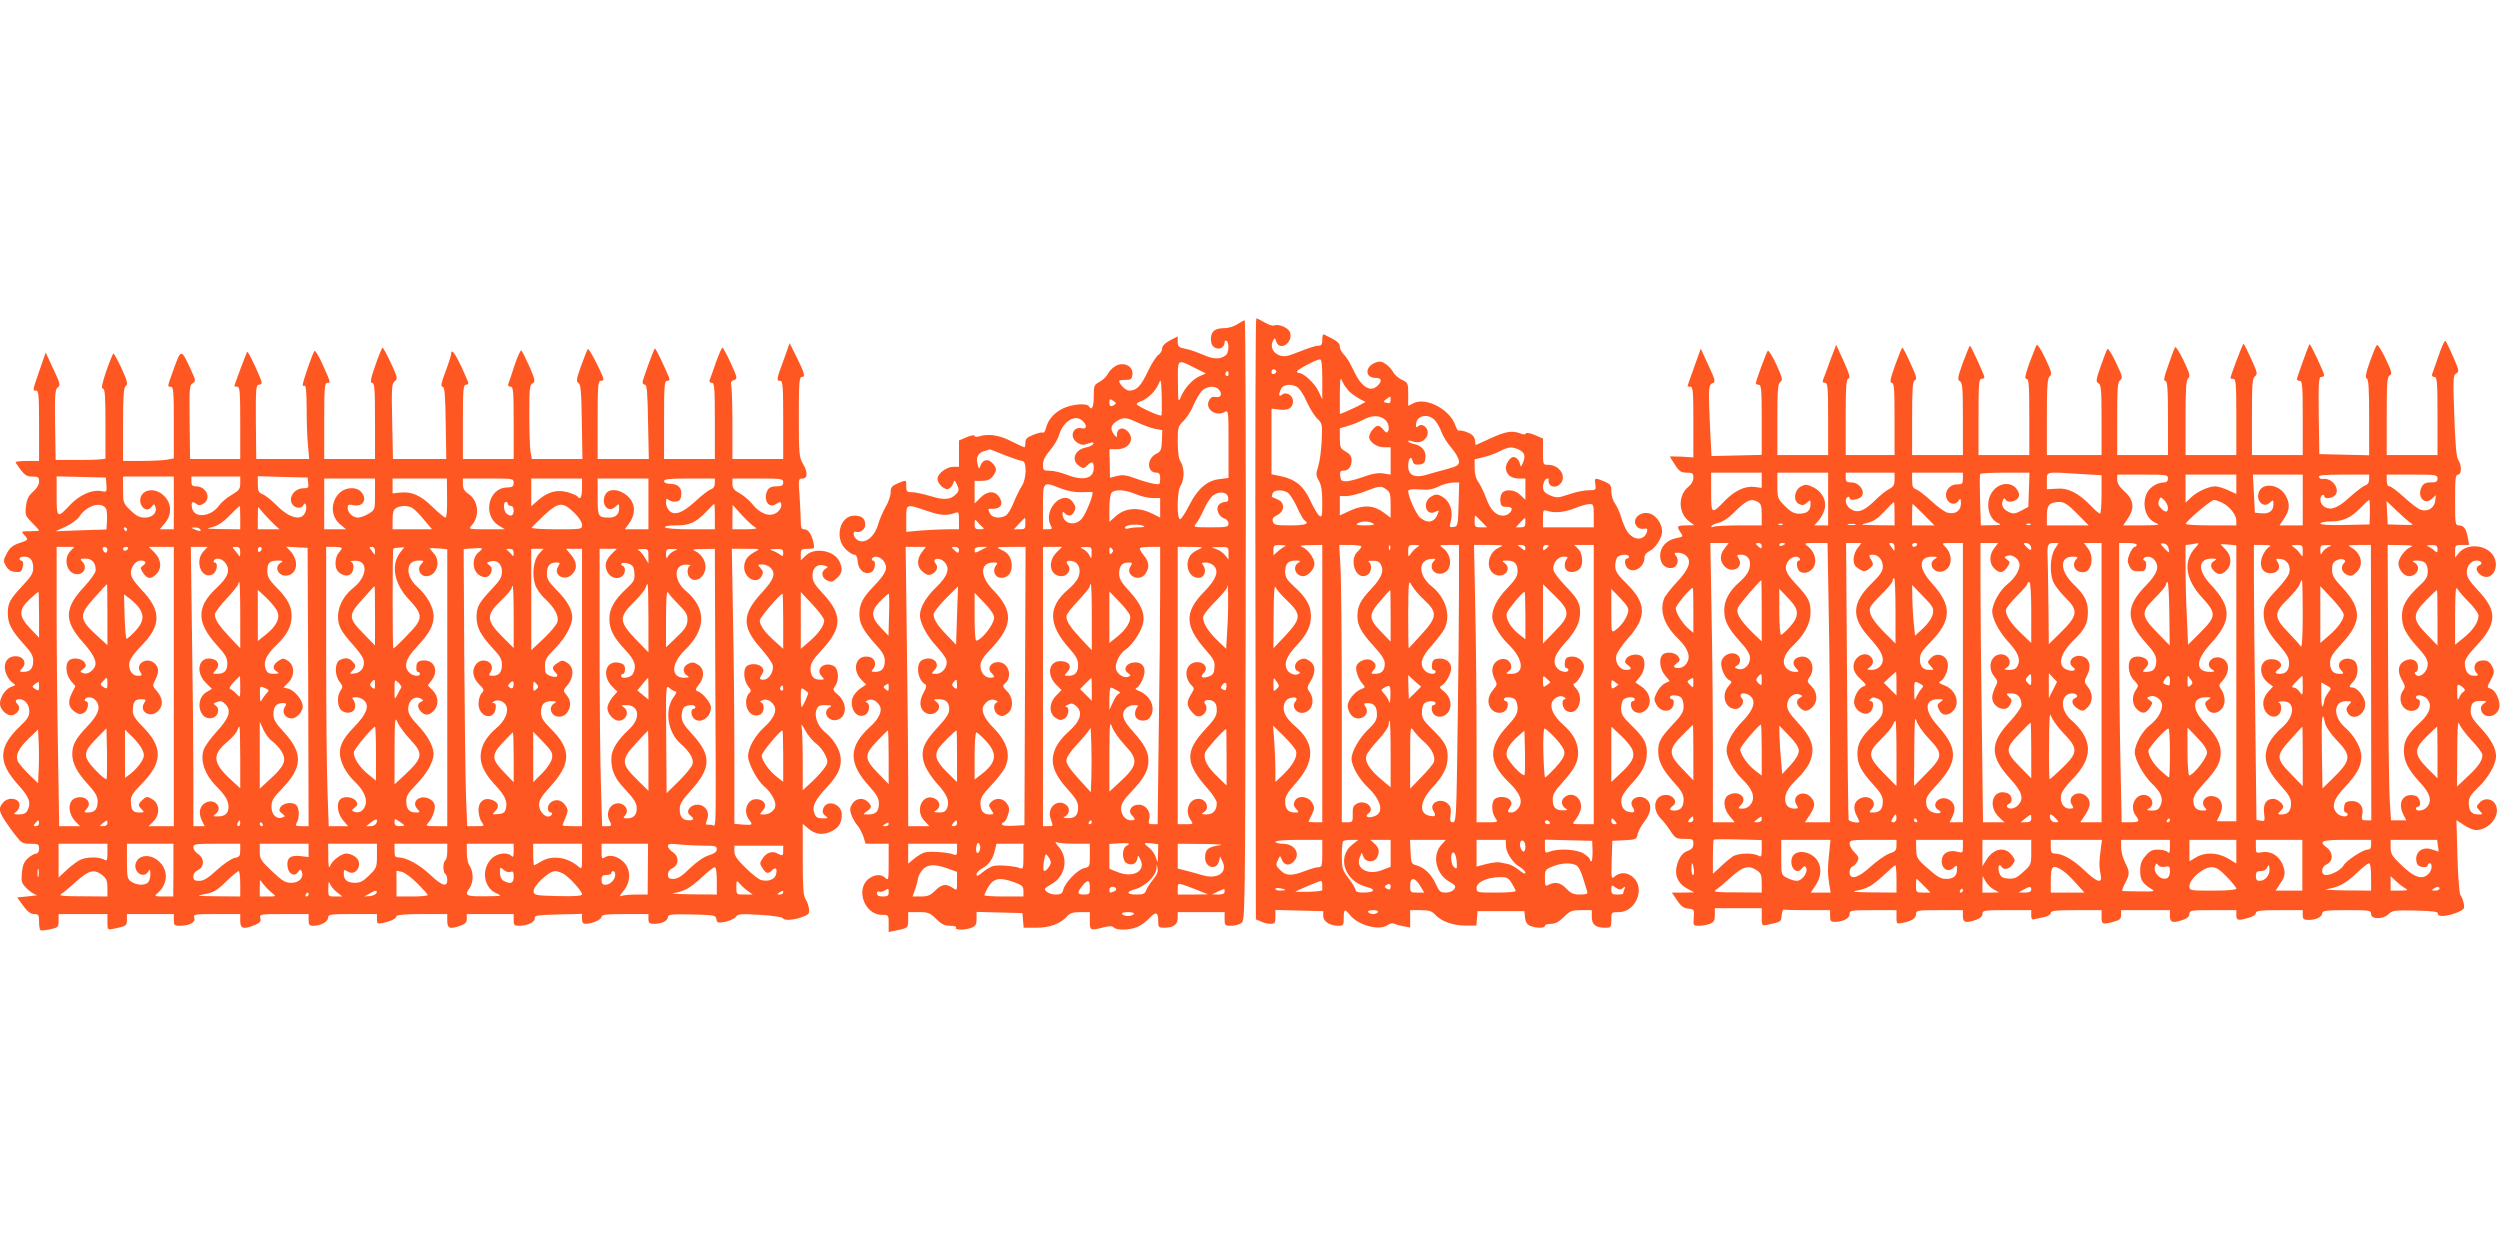
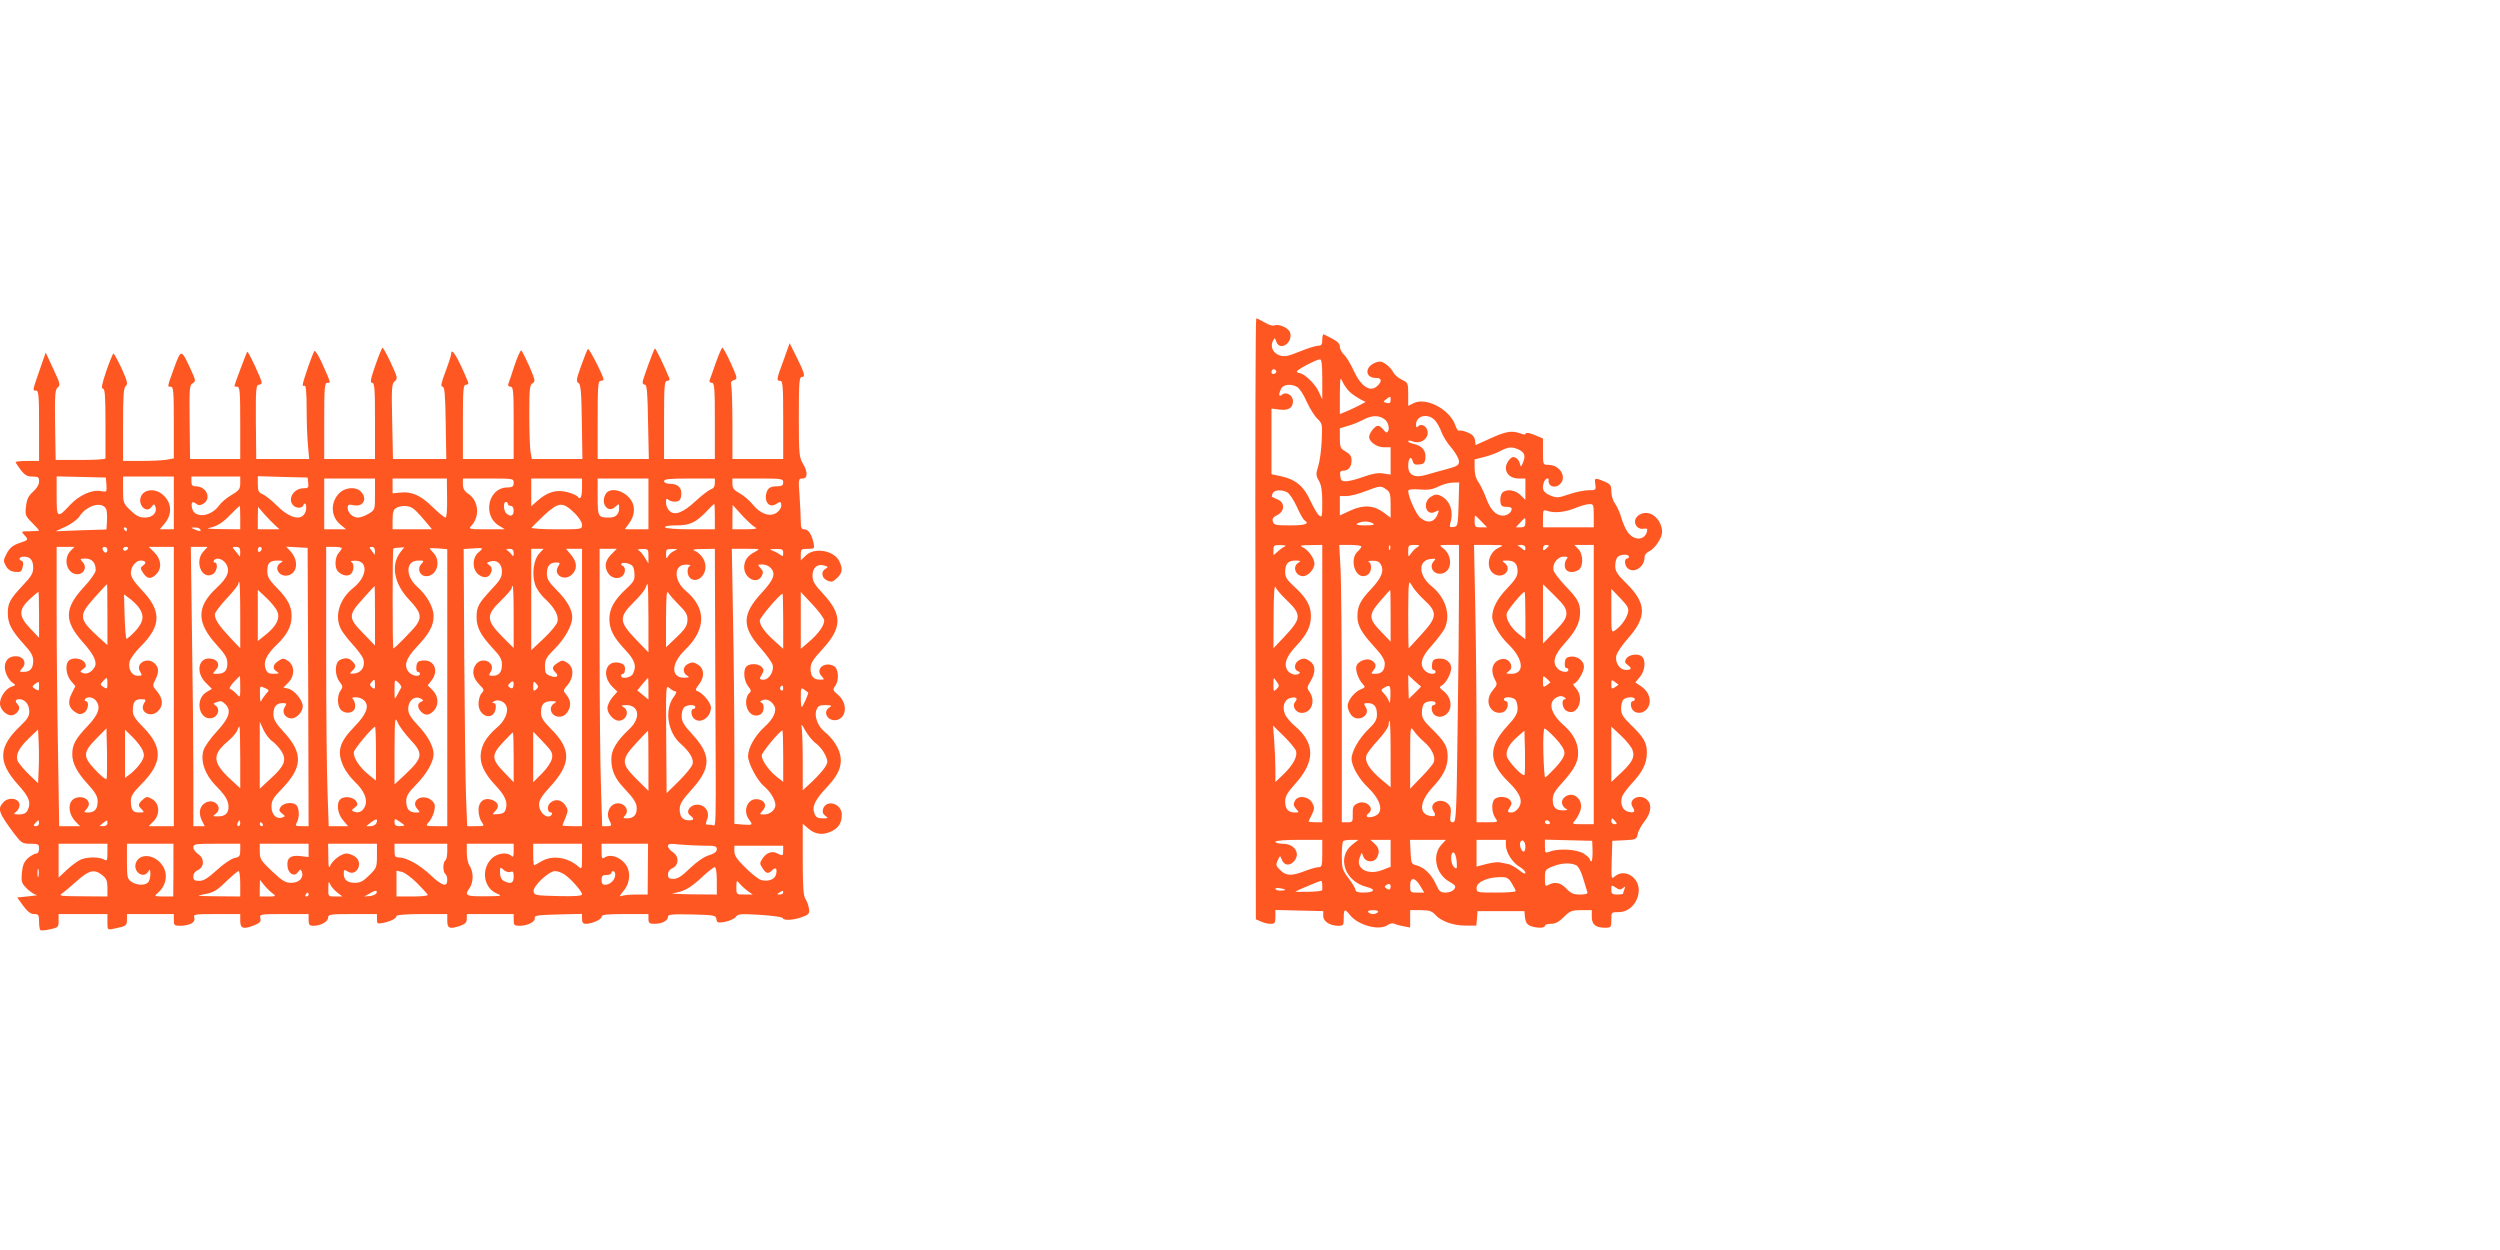
<svg xmlns="http://www.w3.org/2000/svg" version="1.0" width="1280pt" height="640pt" viewBox="0 0 1280 640" preserveAspectRatio="xMidYMid meet">
  <g transform="translate(0,640) scale(0.1,-0.1)" fill="#ff5722" stroke="none">
    <path d="M6428 3232 l2 -1539 26 -11 c14 -7 36 -12 49 -12 22 0 25 4 25 35 l0 36 122 -3 123 -3 0 -25 c0 -28 34 -50 78 -50 25 0 27 3 27 40 0 46 5 49 31 16 42 -54 152 -83 194 -52 12 8 26 11 35 6 8 -4 30 -10 48 -13 l32 -6 0 44 0 45 53 0 c43 0 58 -5 73 -21 30 -35 93 -58 156 -58 l57 0 3 37 3 37 120 0 120 0 3 -33 c3 -24 10 -35 28 -43 33 -12 74 -12 74 1 0 6 14 10 31 10 22 0 41 10 66 35 31 31 41 35 89 35 l54 0 0 -35 c0 -39 20 -55 69 -55 29 0 31 2 31 40 0 40 0 40 39 40 84 0 135 117 76 175 -28 29 -70 32 -97 8 -18 -16 -19 -14 -16 83 l3 99 62 3 c59 3 62 4 68 32 3 16 20 46 36 66 32 41 38 84 13 108 -36 36 -101 5 -75 -36 16 -25 9 -32 -23 -24 -29 7 -42 41 -31 77 4 12 27 43 50 68 56 60 77 103 77 158 0 51 -16 78 -83 143 -40 39 -49 54 -49 82 0 19 5 39 12 46 15 15 58 16 58 2 0 -5 -4 -10 -10 -10 -14 0 -13 -33 2 -48 20 -20 56 -14 74 13 23 35 8 83 -32 110 l-31 21 23 28 c27 31 32 87 10 105 -20 17 -67 10 -80 -12 -9 -14 -7 -21 7 -31 24 -18 21 -26 -8 -26 -33 0 -58 39 -49 75 4 15 30 54 59 86 97 109 96 179 -6 280 -49 48 -59 64 -59 92 0 18 5 38 12 45 15 15 58 16 58 2 0 -5 -4 -10 -10 -10 -14 0 -13 -33 2 -48 31 -31 88 3 88 54 0 13 10 25 25 32 29 14 65 68 65 99 0 36 -22 73 -52 89 -51 27 -111 -22 -77 -62 7 -9 23 -14 35 -11 16 3 20 0 17 -14 -13 -48 -68 -49 -101 -1 -10 15 -24 47 -31 72 -7 25 -22 57 -32 72 -11 14 -19 42 -19 62 0 32 -4 37 -36 51 -49 20 -51 20 -46 -15 4 -29 3 -30 -35 -30 -21 0 -67 -9 -100 -21 -56 -19 -64 -19 -97 -5 -36 15 -44 34 -30 70 6 16 25 23 23 9 -5 -33 33 -47 59 -21 36 36 -2 98 -60 98 -28 0 -28 0 -28 68 l0 67 -43 18 c-24 10 -43 13 -45 8 -2 -7 -12 -7 -28 0 -43 16 -76 10 -154 -26 l-75 -34 -3 25 c-3 18 -13 30 -38 40 -19 8 -39 12 -44 9 -4 -3 -13 10 -19 28 -27 80 -149 145 -213 113 l-28 -14 0 59 c0 57 -1 60 -33 75 -18 9 -37 25 -43 37 -5 11 -21 30 -36 41 -22 16 -34 18 -54 10 -57 -20 -57 -79 0 -79 29 1 34 -16 10 -39 -37 -38 -85 -7 -124 78 -15 33 -37 70 -49 80 -11 11 -21 29 -21 41 0 19 -15 31 -82 63 -5 2 -8 -10 -8 -27 0 -25 -4 -31 -21 -31 -11 0 -54 -13 -95 -30 -62 -25 -78 -28 -104 -19 -33 12 -48 46 -32 75 9 16 10 15 16 -4 17 -52 85 -10 72 43 -6 25 -56 48 -81 39 -8 -4 -31 3 -50 15 -20 12 -39 21 -43 21 -4 0 -6 -692 -4 -1538z m342 1226 l0 -103 -19 41 c-18 40 -76 94 -99 94 -7 0 -12 4 -12 8 0 9 100 62 118 62 9 0 12 -27 12 -102z m-236 43 c3 -5 -1 -11 -9 -15 -9 -3 -15 0 -15 9 0 16 16 20 24 6z m377 -108 c13 -12 37 -28 53 -37 l28 -14 -41 -22 c-23 -11 -53 -25 -66 -30 l-25 -10 0 98 c1 89 2 95 14 67 7 -16 24 -40 37 -52z m-270 26 c11 -6 34 -39 49 -75 16 -35 41 -75 55 -88 25 -24 26 -28 22 -113 -2 -48 -10 -107 -18 -131 -12 -39 -12 -47 4 -74 12 -21 17 -52 17 -110 0 -74 -1 -79 -17 -67 -9 8 -28 42 -44 75 -32 73 -75 109 -147 125 l-52 11 0 168 0 168 40 -5 c46 -6 70 8 70 43 0 30 -35 51 -56 33 -17 -14 -19 2 -4 32 12 21 50 25 81 8z m479 -68 c0 -14 -5 -18 -20 -14 -19 5 -20 6 -3 19 23 17 23 17 23 -5z m-32 -97 c21 -14 30 -53 15 -67 -3 -4 -12 2 -20 13 -8 11 -20 20 -28 20 -16 0 -45 -38 -45 -57 0 -25 39 -53 75 -53 l35 0 0 -70 0 -70 -38 6 c-26 4 -56 -1 -97 -16 -33 -12 -73 -23 -90 -24 -26 -1 -30 3 -33 27 -3 21 1 27 15 27 27 0 43 20 43 52 0 22 -8 33 -30 46 -27 15 -30 22 -30 68 l0 51 43 13 c23 6 58 21 77 31 43 23 79 24 108 3z m259 -6 c11 -13 27 -41 34 -62 8 -21 31 -58 52 -81 20 -24 37 -54 37 -67 0 -20 -8 -25 -63 -40 -34 -9 -81 -22 -104 -29 -60 -18 -93 -2 -93 45 0 40 15 56 23 25 4 -16 12 -20 34 -17 23 2 29 8 31 34 4 37 -18 62 -59 71 -16 3 -29 9 -29 14 0 5 12 4 26 -2 35 -13 74 11 74 46 0 29 -31 50 -48 33 -9 -9 -12 -7 -12 8 0 47 62 60 97 22z m427 -149 c32 -15 38 -32 24 -67 -10 -24 -12 -25 -16 -7 -4 19 -19 35 -34 35 -15 0 -38 -33 -38 -55 0 -33 26 -55 66 -55 l34 0 0 -55 0 -54 -25 24 c-27 28 -76 33 -94 11 -7 -8 -11 -27 -9 -43 2 -23 8 -28 31 -28 15 1 27 -4 27 -10 0 -18 -22 -35 -45 -35 -35 0 -63 28 -85 87 -11 31 -30 69 -40 84 -13 17 -20 43 -20 72 l0 45 48 12 c26 6 63 20 82 30 41 22 60 24 94 9z m-306 -281 c-3 -109 -4 -113 -26 -116 -20 -3 -22 -1 -15 25 16 60 -5 113 -52 135 -19 9 -29 7 -50 -6 -45 -30 -23 -102 24 -76 18 9 20 8 14 -7 -16 -47 -51 -56 -90 -25 -21 15 -63 109 -63 138 0 8 18 11 58 8 43 -4 67 0 97 15 22 11 55 20 73 20 l33 1 -3 -112z m-370 76 c19 -13 22 -24 22 -80 l0 -65 -33 25 c-51 39 -104 43 -171 13 l-56 -26 0 50 0 49 34 0 c18 0 62 11 97 25 77 29 79 29 107 9z m-507 -15 c11 -6 33 -39 49 -74 15 -34 33 -66 39 -69 28 -18 4 -26 -73 -26 -75 0 -84 2 -89 20 -4 14 2 23 21 32 40 19 42 64 5 80 -15 7 -29 13 -31 14 -1 0 0 9 4 18 7 18 46 21 75 5z m1569 -119 l0 -60 -130 0 -130 0 0 46 c0 43 1 45 23 38 36 -12 90 -7 143 15 27 11 59 20 72 20 20 1 22 -3 22 -59z m-575 -30 l29 -30 -32 0 c-29 0 -32 3 -32 30 0 17 1 30 3 30 2 0 16 -13 32 -30z m225 -5 c0 -20 -5 -25 -25 -25 l-24 0 22 24 c28 30 27 30 27 1z m-780 -5 c11 -7 -1 -10 -40 -10 -39 0 -51 3 -40 10 8 5 26 10 40 10 14 0 32 -5 40 -10z m-450 -117 c-8 -3 -25 -15 -37 -26 l-23 -20 0 26 c0 25 3 27 38 26 20 0 30 -3 22 -6z m190 -703 l0 -710 -35 0 c-19 0 -35 2 -35 3 0 2 7 19 17 37 14 30 14 36 2 59 -20 35 -73 41 -89 11 -9 -18 -8 -25 6 -41 16 -18 16 -19 -7 -19 -34 0 -49 18 -49 57 0 25 11 45 50 88 104 115 105 208 1 297 -22 18 -45 45 -51 60 -17 37 -5 76 26 84 31 8 41 -1 25 -20 -18 -21 3 -56 34 -56 50 0 72 61 40 107 -14 20 -14 25 5 55 28 46 26 84 -5 104 -21 14 -31 15 -50 6 -28 -13 -34 -49 -9 -59 11 -4 12 -8 4 -13 -18 -11 -49 0 -61 22 -16 30 -2 68 46 119 56 60 77 101 77 155 0 53 -24 95 -87 152 -36 33 -45 47 -45 74 0 42 15 58 55 58 25 -1 27 -2 13 -11 -33 -19 -15 -69 24 -69 25 0 58 36 58 64 0 28 -34 74 -64 86 -15 6 -3 9 42 9 l62 1 0 -710z m200 702 c0 -5 -9 -17 -20 -27 -38 -35 -17 -125 30 -125 9 0 21 5 28 12 16 16 15 55 0 61 -7 3 1 6 19 6 23 1 36 -5 43 -20 18 -32 3 -69 -51 -126 -54 -57 -69 -87 -69 -139 0 -47 21 -84 86 -155 39 -42 54 -67 54 -87 0 -35 -16 -52 -49 -52 -22 0 -23 1 -9 18 18 20 14 38 -12 52 -23 12 -67 -5 -75 -30 -7 -21 10 -68 32 -92 14 -16 14 -18 -9 -27 -32 -12 -68 -57 -68 -85 0 -12 7 -32 16 -44 31 -45 105 -8 76 38 -11 18 -10 20 11 20 32 0 47 -18 47 -58 0 -27 -9 -43 -46 -78 -46 -45 -84 -112 -84 -149 0 -37 38 -104 84 -147 69 -67 83 -129 33 -147 -32 -12 -52 -2 -31 14 37 27 -14 73 -57 51 -20 -10 -24 -19 -23 -54 1 -40 -1 -42 -28 -42 l-28 0 0 598 c0 328 -3 648 -7 710 l-6 112 56 0 c32 0 57 -4 57 -8z m147 -14 c-3 -8 -6 -5 -6 6 -1 11 2 17 5 13 3 -3 4 -12 1 -19z m141 11 c-10 -5 -24 -19 -33 -32 -15 -21 -15 -21 -15 11 0 30 2 32 33 32 26 -1 29 -2 15 -11z m212 -217 c0 -126 -3 -445 -7 -710 -6 -449 -7 -482 -24 -482 -14 0 -16 7 -12 38 4 28 0 43 -12 55 -36 37 -102 7 -76 -35 16 -25 9 -32 -23 -24 -53 13 -45 76 18 144 57 61 78 104 78 159 0 51 -16 78 -83 143 -40 39 -49 54 -49 82 0 19 5 39 12 46 15 15 58 16 58 2 0 -5 -4 -10 -10 -10 -14 0 -13 -33 2 -48 20 -20 56 -14 74 13 21 32 11 78 -24 106 -24 19 -25 21 -9 30 21 12 47 61 47 88 0 31 -28 52 -64 49 -25 -2 -32 -8 -34 -30 -2 -16 1 -28 7 -28 6 0 11 -4 11 -10 0 -16 -37 -12 -54 6 -30 30 -20 70 34 128 27 31 56 69 65 85 35 69 8 161 -66 220 -67 55 -70 132 -4 139 24 3 28 1 18 -9 -31 -31 -2 -76 42 -65 52 13 53 95 1 131 -19 14 -17 15 32 15 l52 0 0 -228z m204 214 c-59 -26 -70 -114 -18 -138 46 -21 87 30 48 59 -16 12 -15 13 12 13 38 0 54 -16 54 -55 0 -25 -12 -44 -54 -88 -50 -52 -76 -102 -76 -147 1 -32 39 -97 84 -140 77 -75 84 -150 14 -150 -29 0 -30 1 -14 13 13 9 16 20 12 35 -10 29 -42 37 -71 18 -28 -19 -32 -56 -11 -96 13 -22 12 -27 -10 -53 -28 -33 -31 -73 -7 -99 18 -21 53 -24 71 -6 15 15 16 48 2 48 -5 0 -10 5 -10 10 0 14 43 13 58 -2 7 -7 12 -27 12 -45 0 -26 -11 -46 -54 -92 -97 -106 -95 -184 6 -283 61 -59 77 -98 54 -133 -9 -14 -25 -25 -36 -25 -23 0 -24 4 -8 29 9 15 9 23 -1 35 -16 19 -62 21 -79 4 -17 -17 -15 -69 4 -96 15 -22 15 -22 -40 -22 l-56 0 0 403 c0 221 -3 540 -7 710 l-6 307 79 0 c75 -1 77 -1 48 -14z m136 -2 c0 -14 -3 -15 -17 -3 -10 7 -20 15 -22 16 -2 2 5 3 17 3 14 0 22 -6 22 -16z m120 12 c0 -2 -7 -9 -15 -16 -12 -10 -15 -10 -15 4 0 9 7 16 15 16 8 0 15 -2 15 -4z m230 -711 l0 -715 -57 0 c-54 0 -55 1 -40 18 9 10 22 33 28 50 21 61 -42 110 -85 66 -17 -17 -8 -47 16 -57 7 -3 -1 -6 -18 -6 -39 -1 -54 15 -54 56 0 25 11 45 50 87 61 68 80 104 80 151 0 52 -25 99 -76 144 -66 58 -80 117 -33 141 13 7 25 8 37 1 9 -6 11 -11 5 -11 -21 0 -15 -48 8 -60 56 -31 95 66 47 117 -12 13 -16 23 -10 23 16 0 52 60 52 86 0 30 -33 56 -67 52 -22 -2 -29 -9 -31 -30 -2 -16 1 -28 7 -28 6 0 11 -4 11 -10 0 -16 -37 -12 -54 6 -30 30 -20 70 35 130 58 64 79 107 79 159 0 48 -12 69 -75 135 -29 30 -56 65 -60 78 -10 33 19 72 51 72 22 0 24 -2 14 -14 -6 -8 -10 -25 -8 -38 4 -27 36 -35 67 -18 29 15 29 82 1 110 l-20 20 50 0 50 0 0 -715z m-869 434 c70 -64 68 -89 -13 -177 -34 -37 -63 -69 -65 -71 -2 -2 -3 76 -3 175 1 170 2 177 17 149 8 -16 37 -51 64 -76z m-706 1 c81 -78 80 -95 -11 -192 l-54 -57 1 167 c0 100 4 159 9 147 4 -11 29 -40 55 -65z m1435 -71 c0 -24 -13 -44 -60 -92 l-60 -62 0 152 0 152 60 -59 c48 -47 60 -66 60 -91z m-900 -11 l0 -133 -50 52 c-64 66 -64 86 -2 157 26 30 48 55 50 55 1 1 2 -59 2 -131z m1215 15 c-7 -30 -36 -70 -65 -90 -20 -14 -20 -11 -20 99 l0 113 46 -48 c38 -40 45 -52 39 -74z m-525 -14 l0 -122 -32 25 c-44 34 -71 82 -63 109 6 19 81 109 91 109 2 0 4 -55 4 -121z m-534 -364 c1 0 -13 -14 -31 -32 l-32 -31 -2 61 -1 61 32 -30 c18 -16 33 -29 34 -29z m662 21 c-2 -1 -11 -8 -20 -15 -16 -12 -18 -10 -18 19 0 32 0 33 20 15 11 -10 19 -19 18 -19z m-1402 -34 c-15 -15 -16 -13 -16 23 0 39 0 39 16 16 15 -21 15 -24 0 -39z m1751 23 c1 0 -7 -6 -17 -13 -18 -11 -20 -9 -20 14 0 24 2 25 18 13 9 -7 18 -14 19 -14z m-1168 -57 c-1 -29 -3 -44 -6 -33 -3 11 -14 30 -25 42 -19 20 -19 21 -1 32 30 17 33 13 32 -41z m1 -299 l0 -170 -51 43 c-58 49 -83 90 -73 120 3 11 30 47 60 79 30 32 54 68 54 79 0 11 2 20 5 20 3 0 5 -77 5 -171z m-484 15 c7 -29 -15 -70 -65 -119 l-41 -39 0 65 c0 36 -3 102 -6 145 l-6 79 56 -55 c31 -30 59 -65 62 -76z m656 47 c39 -34 59 -76 49 -104 -4 -9 -32 -44 -64 -76 l-57 -59 0 161 c0 157 1 161 18 136 9 -14 33 -40 54 -58z m1066 -40 c14 -39 -1 -66 -71 -130 l-37 -35 0 142 0 142 50 -47 c27 -25 53 -58 58 -72z m-394 59 c30 -32 46 -58 46 -75 0 -17 -16 -43 -46 -75 -26 -28 -49 -50 -53 -50 -3 0 -7 56 -9 125 -2 72 1 125 6 125 5 0 30 -22 56 -50z m-159 -188 c-9 -10 -83 69 -90 95 -7 30 13 66 59 105 l31 27 3 -111 c1 -61 0 -113 -3 -116z m465 -237 c10 -12 10 -15 -4 -15 -9 0 -16 7 -16 15 0 8 2 15 4 15 2 0 9 -7 16 -15z m-335 -5 c3 -5 -1 -10 -9 -10 -9 0 -16 5 -16 10 0 6 4 10 9 10 6 0 13 -4 16 -10z m-1165 -160 c0 -63 -2 -70 -20 -70 -10 0 -42 -9 -70 -20 -67 -26 -96 -25 -125 5 -22 21 -24 27 -13 50 12 26 12 26 20 6 11 -30 35 -36 58 -16 43 39 12 95 -52 95 -21 0 -38 5 -38 10 0 6 47 10 120 10 l120 0 0 -70z m153 45 c-80 -64 -38 -188 74 -216 51 -13 41 -29 -19 -29 -25 0 -38 5 -38 14 0 7 -16 34 -35 59 -32 42 -35 51 -35 115 0 38 3 72 7 75 3 4 22 7 42 7 l36 0 -32 -25z m197 -44 l0 -69 -44 -17 c-73 -28 -137 8 -114 65 l10 25 9 -22 c11 -29 54 -31 69 -4 15 30 12 48 -12 71 l-22 20 52 0 52 0 0 -69z m261 45 c-51 -54 -30 -152 41 -191 31 -18 34 -23 23 -38 -7 -10 -25 -17 -43 -17 -27 0 -34 6 -50 43 -23 50 -59 85 -98 96 -28 7 -29 10 -32 69 l-3 62 92 0 92 0 -22 -24z m329 -3 c0 -37 34 -90 70 -111 16 -9 30 -23 30 -30 0 -9 -11 -4 -31 12 -17 14 -43 29 -57 32 -15 3 -35 7 -45 9 -10 2 -41 -2 -68 -9 l-49 -13 0 68 0 69 75 0 75 0 0 -27z m100 -9 c0 -13 -4 -24 -9 -24 -13 0 -24 37 -16 50 10 16 25 1 25 -26z m344 -22 c0 -28 -2 -52 -6 -52 -5 0 -8 5 -8 10 0 6 -15 19 -32 30 -36 22 -127 27 -172 10 -25 -9 -26 -8 -26 26 l0 35 121 -3 121 -3 2 -53z m-695 -66 c1 -24 -1 -27 -14 -16 -15 13 -21 61 -8 74 10 9 21 -21 22 -58z m611 -6 c12 -6 26 -34 36 -68 9 -31 19 -63 21 -69 4 -9 -7 -13 -37 -13 -34 0 -47 6 -70 30 -29 31 -58 37 -91 20 -17 -10 -19 -7 -19 34 0 41 2 45 38 59 43 19 95 21 122 7z m-330 -92 c11 -18 20 -36 20 -40 0 -5 -45 -8 -100 -8 -98 0 -100 0 -100 24 0 29 53 54 118 55 37 1 45 -3 62 -31z m-467 -16 l19 -32 -36 0 c-35 0 -36 1 -36 36 0 45 25 44 53 -4z m-503 8 c0 -11 0 -23 0 -27 0 -5 -32 -8 -70 -9 -39 -1 -69 0 -68 1 6 5 123 54 131 55 4 0 7 -9 7 -20z m348 -20 c-2 -6 -8 -6 -18 0 -13 9 -13 11 0 20 15 10 25 0 18 -20z m1191 3 c12 10 14 9 8 -6 -4 -10 -7 -21 -7 -23 0 -2 -13 -4 -30 -4 -26 0 -30 4 -30 26 0 24 1 24 22 10 17 -12 25 -13 37 -3z m-1729 -9 c0 -2 -11 -4 -25 -4 -14 0 -25 4 -25 9 0 4 11 6 25 3 14 -2 25 -6 25 -8z m475 -114 c-3 -5 -15 -10 -25 -10 -10 0 -22 5 -25 10 -4 6 7 10 25 10 18 0 29 -4 25 -10z" />
-     <path d="M6335 4740 c-16 -11 -45 -20 -63 -20 -52 0 -72 -16 -72 -55 0 -24 6 -37 21 -45 23 -13 49 2 49 27 0 8 5 11 10 8 14 -9 12 -61 -3 -73 -28 -23 -63 -23 -118 2 -31 13 -73 28 -93 31 -31 6 -36 11 -36 35 l0 28 -40 -21 c-26 -14 -40 -29 -40 -42 0 -11 -9 -26 -19 -32 -11 -7 -36 -46 -55 -87 -36 -75 -57 -96 -95 -96 -17 0 -51 33 -51 50 0 3 15 5 33 5 27 0 32 4 35 27 5 40 -37 65 -79 48 -16 -7 -37 -26 -45 -41 -8 -16 -28 -36 -44 -44 -28 -15 -30 -19 -30 -75 0 -55 -10 -75 -25 -50 -11 17 -87 11 -132 -11 -46 -22 -78 -59 -88 -102 -4 -15 -11 -25 -15 -22 -5 3 -27 -2 -49 -11 -32 -13 -41 -21 -41 -40 0 -13 -2 -24 -5 -24 -3 0 -34 14 -68 31 -61 32 -118 40 -166 24 -12 -3 -21 -2 -21 4 0 5 -18 2 -40 -7 l-40 -17 0 -67 0 -68 -29 0 c-35 0 -81 -35 -81 -61 0 -26 36 -60 56 -52 8 3 19 15 24 27 7 20 8 20 20 -6 11 -24 11 -31 -4 -47 -28 -30 -61 -33 -132 -11 -37 11 -79 20 -95 20 -26 0 -29 4 -29 30 0 35 2 34 -44 15 -30 -13 -36 -20 -36 -46 0 -17 -11 -50 -25 -73 -14 -24 -32 -66 -40 -94 -21 -70 -78 -105 -113 -70 -16 16 -15 41 1 35 21 -7 47 13 47 36 0 32 -18 47 -56 47 -73 0 -103 -113 -45 -171 16 -16 36 -29 45 -29 10 0 16 -12 18 -37 3 -43 38 -69 70 -52 19 10 25 59 7 59 -5 0 -7 5 -4 10 11 18 44 10 61 -15 22 -34 11 -60 -51 -125 -58 -60 -75 -92 -75 -146 0 -46 20 -83 80 -150 39 -42 50 -62 50 -87 0 -39 -15 -57 -49 -57 -19 0 -22 3 -13 12 22 22 14 57 -15 64 -69 18 -97 -64 -40 -119 l22 -22 -30 -20 c-16 -11 -34 -32 -39 -46 -19 -56 21 -112 64 -89 22 12 27 56 8 63 -9 3 -7 7 6 12 20 9 44 -2 59 -27 17 -26 -2 -68 -50 -111 -109 -100 -110 -184 -4 -301 40 -44 51 -64 51 -89 0 -41 -15 -57 -54 -57 -30 0 -30 0 -8 16 26 18 27 27 6 48 -23 24 -61 20 -80 -9 -13 -20 -14 -31 -5 -57 6 -18 20 -41 30 -53 10 -11 24 -37 31 -57 l12 -38 59 0 59 0 0 -96 c0 -87 -1 -94 -16 -80 -21 22 -56 20 -87 -4 -68 -54 -20 -184 68 -184 35 0 35 -1 35 -44 l0 -44 33 7 c66 13 67 14 67 56 l0 39 54 0 c48 0 58 -4 89 -35 27 -27 43 -35 72 -35 21 0 34 -4 30 -10 -8 -13 46 -13 79 0 21 8 26 16 26 45 l0 36 118 -3 117 -3 3 -37 3 -38 65 0 c69 0 123 20 158 59 14 16 31 21 68 21 l48 0 0 -45 c0 -49 1 -50 66 -34 34 9 48 9 57 0 15 -15 81 -14 120 3 18 7 45 27 61 44 34 37 46 33 46 -14 0 -31 2 -34 31 -34 46 0 69 16 69 50 l0 30 120 0 120 0 0 -35 c0 -33 2 -35 33 -35 18 0 42 6 53 14 19 14 19 43 22 1550 2 845 -1 1536 -5 1536 -4 0 -21 -9 -38 -20z m-211 -227 l50 -25 -30 -13 c-37 -16 -78 -60 -97 -105 -15 -34 -15 -32 -16 73 -1 124 -6 120 93 70z m166 -29 c0 -8 -5 -12 -10 -9 -6 4 -8 11 -5 16 9 14 15 11 15 -7z m-344 -211 c-6 -7 -126 48 -126 58 0 4 9 11 20 14 33 10 76 52 91 87 13 32 14 29 17 -61 1 -51 1 -96 -2 -98z m292 135 c22 -22 15 -46 -12 -41 -17 4 -27 -1 -35 -16 -24 -43 32 -86 78 -61 21 11 21 10 21 -163 l0 -174 -46 -6 c-63 -7 -111 -48 -154 -132 -19 -38 -41 -71 -47 -73 -19 -6 -17 147 2 172 8 11 15 38 15 61 0 23 -7 50 -15 61 -10 13 -14 45 -15 100 0 76 2 82 29 108 16 16 39 51 51 80 12 28 31 61 43 74 22 24 66 29 85 10z m-531 -80 c-20 -13 -27 -9 -27 12 0 18 3 19 20 8 14 -9 16 -14 7 -20z m-163 -84 c23 -22 20 -43 -4 -37 -47 12 -67 -45 -25 -73 20 -13 31 -14 56 -5 23 8 30 8 26 -2 -2 -6 -19 -15 -37 -18 -59 -12 -78 -66 -33 -96 19 -13 24 -12 41 5 23 23 32 19 32 -14 0 -55 -54 -68 -140 -34 -28 11 -66 20 -85 20 -32 0 -35 2 -35 31 0 21 11 44 35 72 20 23 41 58 47 79 22 73 85 110 122 72z m284 -9 c28 -13 68 -27 87 -31 l36 -6 -2 -54 c-2 -48 -6 -56 -28 -67 -51 -24 -50 -97 0 -97 15 0 19 -7 19 -31 0 -30 -2 -31 -32 -26 -18 3 -60 15 -93 27 -48 18 -67 20 -96 13 l-36 -9 -1 73 -2 73 39 0 c64 0 95 55 52 94 -28 25 -57 9 -52 -29 1 -5 -6 -1 -14 9 -24 31 -18 53 20 74 29 16 44 15 103 -13z m-685 -165 c42 -16 82 -30 91 -30 24 0 22 -93 -2 -128 -10 -15 -29 -53 -42 -85 -12 -32 -31 -62 -41 -67 -29 -16 -67 -12 -79 9 -14 27 -14 27 16 26 38 0 52 26 31 59 -23 35 -61 34 -98 -3 l-29 -29 0 58 0 58 37 0 c26 0 42 6 55 22 23 29 23 45 -2 70 -23 23 -48 17 -60 -14 -7 -20 -8 -19 -15 8 -9 35 3 58 36 67 13 4 25 7 26 8 1 1 35 -12 76 -29z m289 -171 c31 -12 72 -20 102 -19 28 1 54 1 58 1 12 -2 -32 -114 -54 -138 -38 -41 -98 -23 -98 28 0 10 3 10 12 1 18 -18 36 -15 48 9 9 16 8 26 -5 45 -49 75 -158 -35 -115 -117 9 -16 7 -19 -15 -19 l-25 0 0 115 c0 132 -1 131 92 94z m383 -29 c26 -11 64 -20 86 -20 l39 0 0 -50 0 -50 -38 19 c-70 36 -139 32 -187 -10 l-35 -31 0 69 c0 40 5 74 12 81 18 18 70 15 123 -8z m473 -17 c3 -17 -2 -23 -16 -23 -11 0 -25 -7 -32 -15 -17 -20 0 -61 29 -70 12 -3 21 -15 21 -26 0 -17 -8 -19 -92 -19 -87 0 -90 1 -75 18 9 10 27 43 41 74 14 31 35 63 48 72 32 23 72 17 76 -11z m-1541 -69 c71 -24 100 -26 146 -9 15 6 17 1 17 -39 l0 -46 -58 0 c-33 0 -93 -3 -135 -6 l-77 -7 0 67 c0 78 -2 77 107 40z m503 -64 c0 -27 -3 -30 -29 -30 l-30 0 27 29 c15 16 28 29 30 30 1 0 2 -12 2 -29z m-221 -17 c12 -11 10 -13 -12 -13 -23 0 -27 4 -27 27 0 23 2 25 13 13 6 -8 18 -21 26 -27z m830 1 c2 -2 -12 -4 -32 -4 -19 0 -42 -3 -51 -6 -9 -3 -16 -1 -16 4 0 18 80 22 99 6z m-1138 -130 c-29 -37 -27 -78 5 -103 20 -16 30 -18 46 -10 25 13 33 36 19 53 -22 26 17 36 43 10 32 -32 20 -72 -39 -129 -55 -53 -85 -105 -85 -147 1 -38 36 -105 83 -155 25 -27 48 -58 52 -71 10 -33 -18 -72 -52 -72 -26 0 -26 0 -7 21 33 37 -17 75 -65 49 -34 -18 -24 -100 15 -123 9 -5 8 -16 -8 -45 -25 -44 -19 -85 12 -102 44 -24 93 28 54 57 -16 12 -15 13 12 13 38 0 54 -16 54 -52 0 -21 -16 -46 -59 -92 -77 -82 -91 -126 -66 -193 10 -26 38 -68 61 -93 52 -56 67 -91 54 -125 -8 -20 -16 -25 -42 -25 -27 1 -30 2 -15 11 25 15 21 48 -8 61 -63 29 -104 -64 -50 -117 l24 -25 -54 0 -55 0 0 228 c0 125 -3 446 -7 715 l-6 487 52 0 52 0 -20 -26z m189 11 c0 -8 -3 -15 -6 -15 -3 0 -12 7 -20 15 -14 13 -13 15 5 15 12 0 21 -6 21 -15z m116 0 c-35 -18 -36 -18 -36 0 0 10 10 15 33 15 l32 0 -29 -15z m222 -697 l-3 -713 -57 -3 c-36 -2 -58 1 -58 8 0 5 4 10 9 10 5 0 15 16 21 35 10 30 9 40 -4 60 -19 29 -57 33 -81 9 -14 -15 -14 -18 0 -40 15 -23 14 -24 -8 -24 -32 0 -47 18 -47 58 0 27 11 45 54 90 29 31 61 71 70 89 33 66 15 132 -57 206 -49 49 -66 90 -50 115 15 25 39 36 59 27 13 -5 15 -9 7 -12 -21 -8 -15 -51 8 -63 16 -9 26 -8 45 5 34 22 34 83 -1 117 -21 21 -23 27 -11 37 43 36 20 111 -34 111 -37 0 -57 -31 -35 -54 20 -20 19 -26 -4 -26 -29 0 -51 27 -51 61 0 23 13 45 54 87 113 120 116 193 10 302 -69 71 -67 140 3 140 21 0 23 -2 13 -14 -20 -25 -8 -61 21 -64 34 -4 59 21 59 59 0 42 -16 68 -53 84 -31 14 -29 14 46 15 l78 0 -3 -712z m161 683 c-48 -49 -33 -121 26 -121 31 0 52 35 34 56 -16 19 -6 28 25 20 31 -8 43 -47 26 -84 -6 -15 -29 -42 -51 -60 -105 -90 -103 -180 6 -302 34 -38 45 -59 45 -83 0 -39 -15 -57 -49 -57 -24 0 -24 0 -5 21 25 28 8 54 -37 54 -60 0 -72 -71 -20 -122 l26 -26 -27 -28 c-37 -37 -39 -91 -4 -114 19 -13 29 -14 45 -5 23 12 29 60 9 61 -7 0 -3 5 10 11 18 9 26 7 42 -7 37 -33 22 -78 -43 -135 -21 -18 -47 -50 -58 -71 -37 -73 -21 -134 60 -223 40 -44 51 -64 51 -89 0 -41 -15 -57 -54 -56 -17 0 -25 3 -18 6 24 10 33 40 16 57 -43 43 -106 -5 -85 -65 14 -41 15 -39 -14 -39 l-25 0 0 715 0 715 49 0 49 0 -29 -29z m180 -3 c0 -30 -1 -31 -11 -12 -5 12 -20 27 -32 32 -19 10 -18 11 12 11 30 1 32 -1 31 -31z m103 0 c-9 -9 -12 -7 -12 12 0 19 3 21 12 12 9 -9 9 -15 0 -24z m248 -190 c0 -123 -3 -442 -7 -710 l-6 -488 -25 0 c-21 0 -23 3 -18 26 10 38 -17 74 -54 74 -37 0 -57 -31 -35 -54 20 -20 19 -26 -4 -26 -29 0 -51 27 -51 61 0 23 13 45 54 87 64 68 86 108 86 157 0 47 -20 83 -80 151 -53 57 -62 90 -34 118 8 9 27 16 41 16 21 0 23 -2 13 -14 -6 -8 -10 -25 -8 -38 4 -30 56 -38 75 -12 33 45 7 111 -55 136 -16 6 -22 12 -14 15 17 7 42 57 42 86 0 32 -22 49 -56 45 -38 -4 -55 -35 -30 -53 17 -13 17 -15 3 -20 -22 -9 -56 12 -63 39 -7 29 18 80 50 101 31 21 74 83 86 125 15 53 -4 104 -66 171 -43 46 -54 66 -54 92 0 39 15 57 47 57 21 0 22 -2 11 -20 -29 -46 45 -83 76 -38 23 32 20 62 -9 96 -13 16 -22 32 -18 36 3 3 28 6 55 6 l48 0 0 -222z m193 207 c-17 -7 -36 -22 -42 -34 -28 -52 2 -116 51 -109 26 3 37 40 18 64 -10 12 -8 14 13 14 14 0 33 -7 42 -17 28 -27 11 -71 -50 -133 -103 -105 -100 -176 11 -301 38 -43 45 -56 42 -87 -2 -30 -8 -38 -30 -46 -34 -12 -46 -2 -24 19 23 24 4 55 -34 55 -57 0 -75 -70 -31 -117 17 -17 17 -19 -1 -48 -24 -40 -23 -58 5 -91 17 -20 29 -25 45 -20 25 8 38 42 23 60 -16 19 14 30 40 16 13 -8 19 -21 19 -46 0 -28 -10 -46 -59 -98 -106 -114 -103 -174 14 -306 25 -28 45 -60 45 -71 0 -38 -19 -59 -53 -59 -27 1 -29 2 -14 11 33 19 14 69 -27 69 -49 0 -72 -62 -40 -108 15 -22 14 -22 -25 -22 l-41 0 0 710 0 710 68 0 c66 -1 66 -1 35 -15z m157 -17 l0 -33 -18 23 c-10 12 -31 27 -47 31 -28 9 -26 9 18 10 47 1 47 1 47 -31z m-700 -327 l0 -170 -54 57 c-56 60 -76 90 -76 117 0 9 27 45 60 79 33 35 60 68 60 74 0 7 2 12 5 12 3 0 5 -76 5 -169z m-690 6 l-5 -148 -46 48 c-50 51 -69 82 -69 108 0 10 28 45 62 80 35 35 63 63 63 62 0 -1 -2 -69 -5 -150z m1385 -46 l-7 -123 -45 43 c-49 48 -73 87 -73 118 0 11 26 46 60 79 33 33 61 66 62 73 6 53 9 -89 3 -190z m-500 49 c9 -27 -18 -73 -65 -110 l-40 -32 0 132 0 132 49 -51 c28 -29 53 -60 56 -71z m-1233 3 l-3 -108 -40 42 c-51 55 -51 85 -2 135 20 21 40 38 43 38 3 0 4 -48 2 -107z m538 -15 c0 -34 -65 -117 -92 -118 -5 0 -8 55 -8 123 l0 122 50 -52 c31 -32 50 -60 50 -75z m500 -367 l0 -59 -30 30 -30 30 27 28 c16 15 29 28 31 29 1 0 2 -26 2 -58z m-690 23 c0 -22 -2 -25 -15 -14 -12 10 -13 16 -4 26 16 20 19 18 19 -12z m1378 -19 c-2 -10 -7 -12 -17 -5 -13 7 -13 11 -1 25 15 18 24 8 18 -20z m-1728 4 c0 -18 -2 -20 -15 -9 -13 11 -13 15 -3 21 18 12 18 12 18 -12z m1170 -14 c14 -8 19 -14 12 -15 -7 0 -22 -19 -32 -42 l-20 -43 0 58 c0 31 3 57 8 57 4 -1 18 -7 32 -15z m39 -280 c72 -76 68 -104 -31 -194 l-48 -44 0 184 c1 167 2 181 14 146 8 -21 37 -62 65 -92z m-171 -158 l-3 -83 -62 68 c-42 46 -63 76 -63 93 0 17 20 47 60 90 33 35 61 70 62 77 4 26 9 -164 6 -245z m692 97 l0 -146 -44 43 c-57 54 -77 94 -65 127 7 19 84 105 107 120 1 1 2 -64 2 -144z m-1730 -1 l0 -138 -55 57 c-71 73 -72 92 -4 164 29 30 53 54 55 54 2 0 4 -62 4 -137z m350 5 l0 -132 -49 48 c-58 57 -69 87 -45 125 14 21 82 89 92 91 1 0 2 -59 2 -132z m149 77 c60 -65 53 -110 -25 -170 l-34 -26 0 120 c0 67 4 121 9 121 5 0 27 -20 50 -45z m-149 -420 c0 -8 -7 -15 -16 -15 -14 0 -14 3 -4 15 7 8 14 15 16 15 2 0 4 -7 4 -15z m690 5 c0 -5 -5 -10 -11 -10 -5 0 -7 5 -4 10 3 6 8 10 11 10 2 0 4 -4 4 -10z m-1040 -10 c0 -5 -8 -10 -17 -10 -15 0 -16 2 -3 10 19 12 20 12 20 0z m468 -126 c-6 -32 -25 -26 -20 6 3 21 8 28 14 22 6 -6 8 -18 6 -28z m488 26 l74 0 0 -59 c0 -58 -1 -60 -29 -66 -34 -7 -97 -73 -107 -110 -5 -20 -12 -25 -38 -25 -29 0 -56 14 -56 30 0 3 15 13 33 23 70 38 89 129 40 188 -21 25 -24 31 -10 26 10 -4 52 -7 93 -7z m261 -11 c-24 -14 -23 -75 2 -89 26 -13 49 -3 54 23 3 21 4 21 16 -4 29 -59 -37 -96 -117 -64 l-42 17 0 64 0 63 48 3 c54 3 64 0 39 -13z m162 -43 c-1 -48 -1 -49 -10 -19 -5 17 -20 41 -34 51 -33 26 -32 29 10 24 l35 -4 -1 -52z m-1029 23 c0 -26 -3 -30 -17 -24 -27 11 -119 18 -147 11 -13 -3 -38 -18 -55 -32 l-31 -26 0 51 0 51 125 0 125 0 0 -31z m340 -35 c0 -59 -2 -65 -17 -59 -28 11 -109 18 -137 11 -13 -3 -38 -18 -55 -32 -24 -20 -31 -22 -31 -10 0 8 13 22 29 30 33 18 56 49 65 94 l8 32 69 0 69 0 0 -66z m997 57 c-52 -8 -67 -21 -67 -62 0 -52 58 -67 71 -19 l6 25 13 -28 c26 -55 -28 -91 -103 -68 -23 7 -61 17 -84 23 l-43 11 0 64 0 63 128 -1 c89 -1 113 -4 79 -8z m-857 -86 c0 -17 -27 -51 -35 -43 -4 4 -4 26 0 49 7 40 9 41 21 24 8 -10 14 -24 14 -30z m-527 -32 l47 -17 0 -49 c0 -48 0 -48 -22 -33 -33 23 -56 20 -90 -14 -24 -24 -38 -30 -73 -30 l-43 0 14 38 c7 20 13 44 14 53 0 9 9 28 21 43 25 31 62 34 132 9z m1052 -55 c-15 -18 -31 -42 -36 -55 -7 -19 -16 -23 -48 -23 -55 0 -58 14 -7 28 48 13 105 68 107 105 l2 22 4 -23 c3 -14 -5 -34 -22 -54z m-712 -15 c41 -15 47 -21 47 -45 l0 -28 -100 0 c-55 0 -100 3 -100 6 0 3 5 15 11 27 32 61 60 69 142 40z m387 -28 c0 -32 -2 -35 -30 -35 -35 0 -37 8 -9 44 28 35 39 33 39 -9z m555 -14 l50 -20 -77 -1 -78 0 0 29 c0 28 2 29 28 21 15 -5 50 -18 77 -29z m-421 10 c3 -5 -1 -12 -10 -15 -22 -9 -24 -8 -24 9 0 16 25 21 34 6z m-1164 -21 c0 -16 -7 -20 -30 -20 -21 0 -30 5 -30 16 0 8 4 12 10 9 5 -3 18 -1 27 4 24 14 23 14 23 -9z m1720 5 c0 -10 -10 -15 -32 -15 l-33 1 30 14 c17 7 31 14 33 14 1 1 2 -6 2 -14z m-465 -115 c-3 -5 -17 -10 -30 -10 -13 0 -27 5 -30 10 -4 6 8 10 30 10 22 0 34 -4 30 -10z" />
-     <path d="M12485 4577 c-16 -45 -30 -88 -33 -94 -2 -7 3 -13 12 -13 14 0 16 -23 16 -200 l0 -200 -130 0 -130 0 0 200 c0 169 2 200 15 208 14 7 11 19 -21 86 -20 42 -40 74 -45 69 -4 -4 -21 -44 -36 -87 -20 -58 -25 -80 -15 -84 9 -3 12 -52 12 -198 l0 -195 -127 3 -128 3 -3 198 c-2 171 0 197 13 197 8 0 15 4 15 9 0 12 -71 163 -75 159 -5 -5 -65 -171 -65 -180 0 -4 7 -8 15 -8 13 0 15 -28 15 -190 l0 -190 -130 0 -130 0 0 196 c0 167 2 199 16 208 14 10 11 20 -20 89 -19 42 -37 77 -39 77 -5 0 -67 -165 -67 -176 0 -2 7 -4 15 -4 13 0 15 -28 15 -195 l0 -195 -130 0 -130 0 0 191 c0 151 3 194 14 203 11 9 7 25 -24 90 -21 43 -40 74 -44 68 -3 -5 -19 -46 -34 -91 -22 -61 -26 -81 -16 -81 11 0 14 -37 14 -190 l0 -190 -130 0 -130 0 0 186 c0 158 2 189 16 198 13 10 11 21 -22 89 -20 43 -40 75 -44 70 -4 -4 -19 -44 -34 -87 -25 -71 -26 -80 -12 -88 14 -8 16 -35 16 -188 l0 -180 -140 0 -140 0 0 196 c0 161 3 199 15 208 12 9 9 23 -23 91 -21 44 -41 75 -44 69 -4 -6 -20 -47 -37 -92 -23 -64 -26 -82 -15 -82 12 0 14 -33 14 -195 l0 -195 -130 0 -130 0 0 195 c0 167 2 195 15 195 8 0 15 4 15 9 0 11 -69 161 -74 161 -2 0 -18 -39 -36 -87 -27 -76 -29 -88 -15 -95 13 -8 15 -37 15 -193 l0 -185 -130 0 -130 0 0 189 c0 155 3 190 14 194 12 5 8 22 -22 86 -20 45 -39 81 -42 81 -3 0 -19 -41 -37 -90 -25 -70 -29 -90 -17 -90 12 0 14 -31 14 -185 l0 -185 -125 0 -125 0 0 194 c0 159 3 195 14 198 11 2 5 23 -24 88 l-39 85 -11 -30 c-7 -17 -20 -52 -30 -80 -10 -27 -21 -58 -25 -67 -5 -13 -2 -18 9 -18 14 0 16 -22 16 -185 l0 -185 -130 0 -130 0 0 181 c0 152 3 184 15 193 14 10 11 21 -20 90 -20 43 -40 74 -44 70 -8 -10 -61 -154 -61 -166 0 -5 7 -8 15 -8 13 0 15 -27 15 -179 l0 -180 -129 -3 -128 -3 -7 134 c-10 211 -9 231 12 239 17 6 15 14 -21 92 l-39 85 -34 -95 c-19 -52 -34 -96 -34 -97 0 -2 7 -3 15 -3 13 0 15 -27 15 -181 l0 -181 -60 4 c-33 1 -60 2 -60 0 0 -1 12 -20 26 -42 22 -34 32 -40 60 -40 30 0 34 -3 34 -26 0 -16 -10 -34 -24 -45 -56 -44 -54 -136 2 -178 l27 -20 -42 -1 c-47 0 -50 -5 -28 -37 14 -20 13 -21 -21 -28 -50 -9 -84 -45 -84 -89 0 -42 24 -68 59 -64 29 3 41 39 21 64 -10 12 -8 14 13 14 14 0 33 -7 42 -17 27 -27 11 -70 -50 -134 -30 -32 -59 -69 -65 -84 -24 -64 1 -136 71 -204 52 -51 67 -93 45 -126 -10 -16 -26 -25 -41 -25 -29 0 -32 8 -7 26 13 10 15 17 6 31 -13 22 -60 29 -80 12 -22 -18 -17 -74 11 -107 l24 -29 -24 -11 c-14 -7 -33 -28 -42 -47 -16 -33 -16 -39 -2 -63 16 -30 52 -40 75 -22 16 14 19 50 4 50 -5 0 -10 5 -10 10 0 14 43 13 58 -2 7 -7 12 -27 12 -46 0 -27 -11 -45 -54 -90 -64 -69 -76 -90 -76 -137 0 -52 21 -95 79 -159 40 -44 51 -64 51 -89 0 -39 -15 -57 -47 -57 -27 0 -29 8 -7 25 26 18 2 55 -36 55 -60 0 -75 -72 -26 -122 13 -13 35 -41 49 -63 24 -37 30 -40 72 -40 42 0 45 -1 45 -25 0 -19 -7 -28 -30 -37 -20 -7 -35 -24 -45 -47 -28 -66 -12 -116 46 -147 l34 -18 -58 -1 -57 0 26 -39 c20 -30 34 -41 57 -43 31 -3 32 -4 29 -45 -3 -42 -3 -43 27 -43 16 0 41 4 55 10 21 8 26 16 26 45 l0 35 120 0 120 0 0 -45 c0 -42 2 -45 23 -41 77 16 76 15 79 49 2 17 6 31 11 30 4 -2 59 -3 122 -3 l115 0 0 -30 c0 -25 4 -30 24 -30 42 0 76 18 76 40 0 19 6 20 120 20 l120 0 0 -36 c0 -35 1 -35 33 -29 48 11 67 23 67 45 0 19 7 20 120 20 l120 0 0 -30 c0 -34 15 -38 69 -19 20 7 31 18 31 30 0 18 9 19 125 19 l125 0 0 -26 c0 -19 4 -24 18 -20 9 2 32 7 50 11 18 4 32 13 32 21 0 11 24 14 130 14 l130 0 0 -35 c0 -38 5 -40 63 -24 30 8 37 15 37 34 l0 25 125 0 125 0 0 -30 c0 -34 15 -38 69 -19 20 7 31 18 31 30 0 18 9 19 120 19 l120 0 0 -25 c0 -28 8 -30 63 -14 21 5 37 16 37 24 0 12 22 15 120 15 l120 0 0 -25 c0 -21 5 -25 31 -25 38 0 69 16 69 35 0 12 22 15 125 15 118 0 125 -1 125 -20 0 -28 62 -28 90 0 19 19 31 20 138 18 87 -2 116 -6 114 -15 -3 -19 45 -16 96 4 39 17 42 20 36 48 -3 17 -11 36 -17 43 -5 7 -12 95 -15 198 l-5 185 38 -25 c21 -14 49 -26 62 -26 65 0 124 70 103 124 -13 36 -56 45 -83 18 -20 -21 -20 -22 -2 -42 18 -20 18 -20 -6 -20 -34 0 -49 18 -49 58 0 28 9 43 50 82 51 49 89 117 90 158 0 40 -28 91 -80 146 -37 39 -50 61 -50 82 0 47 14 58 64 55 19 -1 19 -2 2 -14 -13 -9 -16 -20 -12 -35 15 -45 80 -35 92 14 8 33 -18 90 -44 98 -20 7 -20 7 1 45 18 33 19 43 9 65 -14 31 -33 40 -67 32 -27 -7 -35 -42 -13 -64 9 -9 6 -12 -15 -12 -30 0 -47 24 -47 65 0 18 17 44 54 83 113 120 115 183 10 293 -41 44 -54 65 -54 88 0 34 22 61 50 61 24 0 34 -16 15 -24 -22 -8 -18 -32 6 -50 58 -40 106 47 59 107 -41 51 -134 54 -172 4 l-18 -22 0 33 c0 30 2 32 36 32 l36 0 -7 38 c-8 45 -21 62 -46 62 -18 0 -19 9 -19 130 0 109 2 130 15 130 19 0 20 48 1 75 -9 14 -15 78 -20 227 -7 191 -6 207 10 216 16 9 15 15 -16 86 -18 42 -36 79 -40 81 -4 2 -20 -33 -35 -78z m-3465 -636 l0 -39 -38 5 c-47 6 -102 -20 -152 -72 -67 -70 -69 -68 -69 45 l0 100 129 0 130 0 0 -39z m340 -96 l0 -135 -35 0 -36 0 20 22 c11 12 25 36 31 54 16 46 -9 97 -58 120 -32 15 -39 15 -62 3 -34 -20 -40 -73 -10 -89 18 -9 25 -8 41 6 18 16 19 16 19 -7 0 -34 -18 -49 -58 -49 -27 0 -43 9 -73 39 -37 37 -39 41 -39 105 l0 66 130 0 130 0 0 -135z m340 100 c0 -28 -5 -37 -28 -49 -16 -8 -49 -35 -74 -60 -55 -54 -88 -65 -123 -42 -25 17 -33 50 -15 61 6 3 10 1 10 -5 0 -17 51 -8 63 11 17 27 -16 69 -53 69 -25 0 -30 4 -30 25 l0 25 125 0 125 0 0 -35z m350 5 c0 -27 -3 -30 -30 -30 -40 0 -68 -40 -52 -75 13 -29 46 -33 61 -7 9 14 10 12 11 -15 0 -38 -28 -58 -68 -48 -14 3 -52 30 -84 60 -31 29 -67 56 -78 60 -16 5 -20 15 -20 46 l0 39 130 0 130 0 0 -30z m338 -57 l-3 -88 -37 -20 c-30 -16 -40 -17 -62 -7 -30 14 -41 34 -32 59 6 14 9 15 15 4 11 -17 51 -10 64 10 8 13 6 24 -6 43 -26 39 -86 37 -121 -5 -45 -53 -30 -146 28 -169 16 -7 6 -9 -36 -9 l-56 -1 -4 128 c-2 70 -2 130 0 135 2 4 59 7 128 7 l125 0 -3 -87z m265 80 l107 -6 0 -99 c0 -54 -4 -98 -8 -98 -4 0 -26 18 -47 41 -64 65 -116 92 -175 87 l-50 -3 0 43 c0 49 -10 47 173 35z m447 -23 c0 -13 -7 -20 -20 -20 -33 0 -71 -23 -86 -51 -30 -58 -10 -133 41 -155 28 -12 22 -13 -67 -14 l-97 0 25 38 c35 50 28 96 -21 138 -23 21 -35 40 -35 58 l0 26 130 0 c123 0 130 -1 130 -20z m350 -30 l0 -49 -42 19 c-24 11 -53 20 -66 20 -33 0 -93 -27 -124 -57 l-28 -27 0 72 0 72 130 0 130 0 0 -50z m340 -80 l0 -130 -60 0 -59 0 24 36 c30 44 31 78 5 121 -31 51 -108 63 -131 21 -25 -46 17 -94 52 -62 18 16 19 16 19 -8 0 -34 -22 -50 -62 -46 l-33 3 -5 98 -5 97 128 0 127 0 0 -130z m340 106 c0 -16 -7 -27 -20 -31 -11 -4 -47 -31 -80 -61 -62 -58 -102 -71 -135 -44 -17 14 -20 46 -5 55 6 3 10 1 10 -4 0 -20 49 -12 60 9 19 35 -25 85 -67 78 -9 -2 -18 3 -20 10 -4 9 26 12 126 12 l131 0 0 -24z m350 4 c0 -16 -7 -20 -35 -20 -24 0 -37 -6 -45 -21 -27 -49 12 -98 50 -64 l22 20 -4 -30 c-4 -37 -40 -58 -76 -44 -14 5 -52 34 -84 64 -33 30 -66 55 -74 55 -9 0 -14 11 -14 30 l0 30 130 0 c123 0 130 -1 130 -20z m-1380 -150 c0 -24 -13 -26 -34 -4 -17 17 -19 25 -10 47 5 13 8 13 25 -4 10 -10 19 -28 19 -39z m-2099 30 c15 -9 19 -22 19 -65 l0 -55 -114 0 c-63 0 -122 -3 -132 -7 -11 -4 -15 -2 -11 4 4 6 21 13 38 17 17 3 49 24 72 47 70 70 90 79 128 59z m2379 -5 c37 -19 70 -62 70 -91 l0 -24 -130 0 c-71 0 -130 3 -129 8 2 14 129 122 144 122 9 0 29 -7 45 -15z m754 -47 l-2 -63 -126 -3 c-82 -2 -126 1 -126 8 0 5 22 10 50 10 65 0 106 18 155 69 21 22 42 41 45 41 3 0 4 -28 4 -62z m-2434 -8 l0 -60 -92 1 c-84 1 -89 2 -50 11 32 7 55 22 90 59 25 27 47 49 49 49 2 0 3 -27 3 -60z m935 0 l59 -60 -107 0 -107 0 0 50 c0 55 13 69 65 70 24 0 43 -13 90 -60z m1710 -49 c16 -9 6 -10 -50 -8 l-70 2 -3 60 -3 60 53 -51 c29 -28 62 -57 73 -63z m-2495 44 l54 -55 -57 0 -57 0 0 55 c0 30 1 55 3 55 1 0 27 -25 57 -55z m-723 -51 c-3 -3 -12 -4 -19 -1 -8 3 -5 6 6 6 11 1 17 -2 13 -5z m371 -1 c-10 -2 -26 -2 -35 0 -10 3 -2 5 17 5 19 0 27 -2 18 -5z m899 1 c-3 -3 -12 -4 -19 -1 -8 3 -5 6 6 6 11 1 17 -2 13 -5z m-1566 -120 c-27 -34 -27 -68 0 -95 38 -38 99 -3 71 41 -11 18 -10 20 11 20 30 0 47 -18 47 -48 0 -32 -16 -59 -56 -94 -50 -44 -76 -92 -76 -142 0 -55 19 -92 82 -162 35 -38 50 -63 50 -83 0 -37 -31 -65 -61 -56 -20 7 -20 8 -6 17 23 12 21 45 -2 58 -29 15 -69 -4 -77 -36 -8 -30 18 -89 43 -98 11 -5 10 -10 -6 -28 -41 -44 -19 -118 35 -118 27 0 49 37 33 54 -26 28 19 37 46 9 27 -26 11 -71 -45 -128 -50 -51 -80 -106 -80 -147 1 -39 36 -104 79 -146 54 -52 69 -93 47 -127 -11 -16 -26 -25 -43 -25 -26 0 -26 0 -7 21 33 37 -17 75 -65 49 -31 -16 -28 -70 5 -109 l26 -31 -56 0 -56 0 0 363 c0 199 -3 521 -7 715 l-6 352 47 0 47 0 -20 -26z m189 10 c0 -14 -3 -14 -15 -4 -8 7 -15 14 -15 16 0 2 7 4 15 4 8 0 15 -7 15 -16z m120 12 c0 -2 -7 -6 -15 -10 -8 -3 -15 -1 -15 4 0 6 7 10 15 10 8 0 15 -2 15 -4z m223 -348 c4 -194 7 -516 7 -715 l0 -363 -65 0 -64 0 24 36 c30 45 31 68 4 95 -38 38 -99 3 -71 -41 11 -18 10 -20 -11 -20 -30 0 -47 18 -47 48 0 33 17 61 66 109 24 23 50 58 59 78 31 75 15 125 -66 212 -35 37 -49 60 -49 81 0 37 31 66 61 57 20 -7 20 -8 6 -17 -21 -11 -22 -32 -1 -52 21 -21 40 -20 64 4 28 28 26 75 -5 106 -23 23 -24 27 -10 47 33 48 7 111 -43 105 -37 -4 -51 -32 -28 -57 19 -21 19 -21 -6 -21 -14 0 -33 9 -42 19 -25 28 -13 70 31 112 62 59 93 116 93 174 0 56 -11 76 -75 145 -53 55 -62 83 -41 115 17 25 50 33 61 15 3 -5 1 -10 -4 -10 -18 0 -12 -49 7 -58 25 -14 61 3 72 33 12 31 -2 73 -33 97 -22 17 -21 18 39 18 l61 0 6 -352z m148 326 c-21 -27 -27 -69 -13 -90 4 -6 17 -16 29 -22 17 -10 25 -8 45 7 20 17 21 22 11 40 -17 28 -16 31 6 31 28 0 51 -27 51 -61 0 -23 -13 -43 -59 -88 -100 -98 -103 -173 -12 -273 54 -60 71 -88 71 -117 0 -28 -27 -51 -58 -51 -25 1 -25 2 -9 14 20 15 22 37 5 54 -31 31 -88 -1 -88 -51 0 -21 10 -39 35 -63 32 -30 33 -33 15 -39 -27 -9 -53 -61 -46 -91 9 -35 49 -58 75 -44 23 12 30 60 9 60 -9 0 -9 3 0 12 9 9 18 9 37 0 20 -9 25 -19 25 -50 0 -32 -7 -45 -51 -87 -62 -61 -79 -92 -79 -145 0 -52 18 -87 80 -156 39 -42 50 -62 50 -87 0 -39 -15 -57 -49 -57 -23 0 -23 1 -7 19 32 36 -16 77 -62 52 -29 -16 -36 -46 -18 -83 9 -17 16 -33 16 -35 0 -10 -51 -1 -55 10 -2 6 -6 328 -8 715 l-5 702 40 0 39 0 -20 -26z m189 4 c0 -12 -1 -19 -3 -17 -1 2 -9 12 -16 22 -12 14 -11 17 3 17 10 0 16 -8 16 -22z m115 12 c-3 -5 -10 -10 -16 -10 -5 0 -9 5 -9 10 0 6 7 10 16 10 8 0 12 -4 9 -10z m235 -705 l0 -715 -34 0 -34 0 15 30 c19 39 11 73 -22 88 -47 22 -93 -31 -49 -56 27 -15 -8 -23 -37 -8 -16 8 -25 22 -27 43 -3 27 6 42 53 93 111 121 112 186 6 304 -70 78 -69 136 3 136 28 0 29 -1 11 -14 -17 -12 -18 -18 -7 -40 14 -31 44 -34 72 -6 38 38 14 110 -45 131 -28 11 -32 15 -19 22 26 15 45 72 34 101 -13 36 -56 45 -83 18 -20 -21 -20 -22 -2 -42 18 -20 18 -20 -6 -20 -34 0 -49 18 -49 56 0 25 11 43 49 81 115 116 118 190 12 307 -71 78 -69 136 4 136 25 -1 27 -2 13 -11 -40 -23 -9 -76 37 -65 49 13 58 83 15 126 -20 20 -20 20 35 20 l55 0 0 -715z m161 689 c-27 -34 -27 -78 -1 -104 27 -27 46 -25 67 6 16 25 16 27 -1 39 -16 12 -16 14 4 20 26 8 60 -19 60 -47 0 -30 -26 -71 -63 -100 -38 -30 -77 -100 -77 -139 1 -39 36 -105 84 -157 49 -53 63 -89 46 -121 -7 -15 -20 -21 -43 -21 -27 1 -29 2 -14 11 33 19 14 69 -27 69 -52 0 -73 -66 -36 -113 20 -25 20 -28 5 -56 -8 -17 -15 -40 -15 -52 0 -50 68 -80 90 -40 13 25 13 27 -6 45 -14 15 -13 16 15 16 32 0 51 -22 51 -60 0 -11 -26 -48 -59 -84 -104 -111 -104 -177 0 -292 63 -69 73 -102 42 -136 -17 -19 -48 -24 -57 -9 -3 5 1 11 9 15 23 8 18 45 -7 55 -74 27 -105 -66 -41 -125 l26 -24 -55 0 -55 0 -6 497 c-4 273 -7 595 -7 715 l0 218 46 0 45 0 -20 -26z m186 11 c9 -25 -2 -27 -22 -5 -17 18 -17 20 -1 20 9 0 19 -7 23 -15z m123 -17 c-24 -40 -27 -126 -5 -172 9 -18 36 -52 60 -76 67 -65 63 -92 -20 -174 l-65 -64 -2 192 c-1 105 -3 216 -4 246 -3 71 0 80 31 80 l25 0 -20 -32z m240 -683 l0 -715 -55 0 -54 0 24 36 c30 44 32 75 6 98 -39 35 -100 -2 -73 -44 11 -18 10 -20 -13 -20 -31 0 -51 36 -41 74 4 15 29 49 57 77 108 109 106 204 -8 304 -58 51 -53 135 7 135 24 0 34 -16 15 -24 -22 -8 -18 -33 7 -50 29 -20 34 -20 58 4 26 26 26 70 0 103 -20 25 -20 28 -5 57 22 42 16 82 -14 96 -46 23 -96 -23 -57 -52 22 -15 0 -25 -31 -13 -52 19 -36 84 37 154 54 52 70 84 70 140 0 57 -16 88 -74 144 -70 69 -72 141 -4 141 25 0 29 -3 20 -12 -28 -28 -9 -68 33 -68 44 0 60 79 24 124 l-20 26 45 0 46 0 0 -715z m180 705 c0 -5 -5 -10 -11 -10 -5 0 -17 -16 -25 -35 -12 -30 -13 -40 -2 -63 11 -22 20 -27 48 -27 31 0 35 3 38 28 2 15 -2 27 -8 27 -6 0 -8 5 -5 10 9 15 41 12 55 -6 29 -34 16 -72 -43 -132 -105 -107 -104 -178 2 -296 40 -44 51 -64 51 -89 0 -39 -15 -57 -49 -57 -24 0 -24 0 -5 21 14 15 16 24 8 37 -13 21 -60 28 -80 11 -24 -20 -18 -83 12 -112 24 -25 25 -27 10 -49 -22 -31 -20 -74 4 -98 27 -27 46 -25 67 6 16 25 16 27 -1 39 -16 12 -16 14 4 20 26 8 60 -19 60 -47 0 -31 -26 -73 -63 -101 -38 -29 -77 -99 -77 -138 0 -39 45 -120 90 -163 45 -43 58 -76 41 -112 -8 -18 -18 -24 -43 -24 -27 1 -30 2 -15 11 33 19 14 69 -27 69 -48 0 -73 -64 -41 -106 22 -29 18 -34 -28 -34 l-44 0 -6 293 c-4 160 -7 482 -7 715 l0 422 45 0 c25 0 45 -4 45 -10z m163 -17 c5 -28 6 -28 -23 1 -22 24 -22 25 -2 23 13 -1 22 -10 25 -24z m139 5 c-66 -71 -54 -164 34 -259 72 -79 72 -94 -9 -176 l-64 -64 -6 137 c-4 76 -7 190 -7 255 l0 118 28 4 c15 2 31 5 36 6 5 0 0 -9 -12 -21z m208 -697 l0 -706 -50 0 c-27 0 -50 0 -50 1 0 0 7 15 16 33 20 41 11 79 -22 91 -47 18 -85 -25 -52 -58 9 -9 6 -12 -13 -12 -33 0 -49 17 -49 52 0 20 15 45 54 87 66 71 86 108 86 156 0 48 -22 89 -81 152 -69 73 -66 133 5 133 28 0 29 -1 11 -14 -17 -12 -18 -18 -7 -40 23 -50 92 -22 92 38 0 17 -7 42 -16 54 -15 22 -15 25 4 45 41 46 39 101 -5 118 -48 18 -89 -35 -45 -60 14 -9 12 -10 -13 -11 -75 0 -75 59 1 141 112 122 112 189 3 306 -69 73 -66 133 6 133 25 -1 27 -2 13 -11 -22 -12 -23 -33 -2 -53 21 -21 40 -20 64 4 28 28 26 75 -5 106 -14 14 -25 26 -25 27 0 1 18 1 40 -1 l40 -4 0 -707z m167 698 c-11 -6 -25 -27 -33 -45 -20 -48 -2 -89 40 -89 38 0 56 27 38 56 -12 19 -11 20 15 17 36 -4 55 -40 42 -77 -6 -14 -32 -48 -58 -76 -58 -60 -71 -83 -71 -128 0 -51 22 -95 79 -160 39 -44 51 -66 51 -91 0 -38 -15 -56 -47 -56 -27 0 -29 8 -5 26 26 20 4 49 -39 49 -62 0 -71 -80 -14 -123 l23 -17 -24 -26 c-15 -16 -26 -39 -26 -58 -2 -53 49 -90 80 -59 16 16 15 55 0 61 -7 3 2 6 20 6 67 2 62 -81 -9 -138 -21 -18 -48 -50 -59 -71 -38 -74 -22 -134 59 -224 40 -44 51 -64 51 -89 0 -39 -15 -57 -48 -57 -21 0 -22 1 -8 16 9 8 16 19 16 24 0 15 -31 40 -49 40 -38 0 -54 -24 -49 -72 5 -42 4 -44 -17 -40 l-22 4 -6 526 c-4 289 -7 606 -7 704 l0 178 48 0 c38 -1 44 -3 29 -11z m173 -21 c0 -32 0 -32 -15 -11 -9 13 -23 27 -33 32 -14 9 -11 10 16 11 30 0 32 -2 32 -32z m133 22 c-12 -5 -26 -17 -32 -27 -9 -16 -10 -15 -11 10 0 24 3 27 33 26 28 0 29 -1 10 -9z m217 -695 l1 -705 -26 0 c-24 0 -25 3 -20 33 8 41 -19 70 -62 65 -22 -2 -29 -9 -31 -30 -2 -16 1 -28 7 -28 6 0 11 -4 11 -10 0 -16 -37 -12 -54 6 -31 31 -20 71 38 132 64 68 86 108 86 158 0 45 -35 107 -84 150 -62 55 -59 134 5 134 31 0 32 -1 15 -19 -14 -15 -15 -24 -6 -40 24 -45 90 -13 90 44 0 34 -40 85 -66 85 -19 0 -18 7 6 32 28 30 27 93 -1 108 -47 25 -96 -15 -63 -51 16 -18 16 -19 -7 -19 -34 0 -49 18 -49 57 0 27 12 46 59 97 103 111 105 178 6 285 -45 48 -55 65 -55 94 0 27 6 39 21 47 26 15 58 5 41 -12 -20 -20 -13 -48 13 -60 22 -10 29 -8 50 12 39 36 26 97 -26 126 -22 12 -19 13 38 14 l62 0 1 -705z m204 695 c-29 -11 -64 -58 -64 -84 0 -32 28 -66 54 -66 43 0 63 49 29 69 -15 9 -13 10 13 11 39 0 54 -16 54 -57 0 -26 -9 -42 -46 -75 -63 -60 -86 -100 -86 -152 0 -55 19 -92 82 -162 36 -39 50 -62 50 -83 0 -44 -47 -81 -65 -51 -3 6 -1 10 4 10 6 0 11 11 11 25 0 33 -31 49 -65 33 -36 -16 -43 -54 -18 -98 18 -31 19 -38 7 -55 -19 -25 -18 -64 3 -87 18 -21 53 -24 71 -6 15 15 16 48 2 48 -5 0 -10 5 -10 10 0 16 37 12 54 -6 31 -31 20 -73 -33 -123 -65 -61 -83 -92 -83 -143 -1 -54 22 -99 83 -165 53 -56 63 -97 33 -127 -17 -18 -54 -22 -54 -6 0 6 5 10 10 10 20 0 11 48 -11 55 -60 19 -95 -29 -66 -91 l17 -34 -39 0 -39 0 -6 93 c-4 50 -8 368 -9 705 l-2 612 70 -1 c49 0 64 -3 49 -9z m136 -12 c0 -19 -2 -20 -17 -6 -10 9 -25 18 -33 21 -8 3 0 6 18 6 26 1 32 -3 32 -21z m-2775 -316 l0 -167 -58 58 c-60 61 -81 98 -72 126 3 10 30 41 60 70 30 29 55 59 55 67 0 8 3 14 8 14 4 0 7 -75 7 -168z m-685 1 l0 -157 -51 49 c-60 60 -82 96 -71 123 5 16 108 135 120 141 1 0 2 -70 2 -156z m2770 -20 c0 -110 -4 -172 -10 -163 -4 8 -34 41 -64 72 -75 77 -75 101 -2 171 29 29 56 62 60 75 4 12 9 22 12 22 2 0 4 -80 4 -177z m-1390 11 l0 -156 -51 49 c-53 50 -79 90 -79 119 0 9 25 41 55 71 30 30 55 58 55 64 0 5 5 9 10 9 6 0 10 -59 10 -156z m707 -6 l2 -163 -65 67 c-83 86 -84 104 -9 178 30 30 55 60 55 67 0 7 3 13 8 13 4 0 8 -73 9 -162z m-1211 -1 c-4 -20 -22 -47 -48 -72 l-43 -40 -6 60 c-4 33 -7 92 -8 130 l-1 70 56 -58 c51 -52 56 -61 50 -90z m2104 -4 c0 -26 -30 -68 -78 -109 l-42 -36 0 146 0 145 60 -64 c33 -35 60 -72 60 -82z m641 64 c27 -27 49 -58 49 -68 0 -34 -27 -74 -74 -113 l-46 -37 0 153 c1 117 3 148 12 133 6 -11 33 -42 59 -68z m-3971 -42 l0 -115 -26 22 c-32 29 -64 80 -64 104 0 14 75 104 87 104 2 0 3 -52 3 -115z m530 -14 c0 -21 -11 -43 -36 -71 -20 -22 -40 -40 -45 -40 -5 0 -9 53 -9 118 l0 117 45 -47 c33 -35 45 -55 45 -77z m3280 -23 l0 -143 -55 57 c-74 76 -75 102 -3 175 29 29 54 53 55 53 2 0 3 -64 3 -142z m-2770 -338 l0 -61 -33 33 -32 32 30 28 c16 15 31 28 33 28 1 0 2 -27 2 -60z m-690 18 c0 -30 -1 -31 -17 -16 -13 14 -14 20 -3 32 18 22 20 20 20 -16z m1380 0 c0 -30 -1 -31 -17 -16 -13 14 -14 20 -3 32 18 22 20 20 20 -16z m111 -51 l-21 -42 0 64 0 65 21 -23 21 -22 -21 -42z m599 48 c0 -27 -1 -28 -24 -19 -12 5 -13 9 -3 25 16 26 27 24 27 -6z m108 4 c10 -13 9 -19 -3 -29 -13 -11 -15 -8 -15 20 0 19 1 31 3 29 1 -2 8 -11 15 -20z m572 -31 c0 -50 -1 -52 -16 -30 -8 12 -22 22 -31 22 -12 0 -9 8 13 30 16 16 30 30 32 30 1 0 2 -24 2 -52z m-3120 15 c0 -26 -1 -26 -17 -10 -16 16 -16 19 -3 27 20 13 20 13 20 -17z m1161 -4 c19 -10 19 -12 5 -28 -8 -9 -19 -28 -25 -41 -8 -21 -10 -17 -10 28 -1 56 0 58 30 41z m2088 -47 c-10 -14 -19 -32 -19 -41 0 -9 -4 -21 -8 -28 -4 -6 -7 19 -7 56 l0 67 27 -15 c26 -15 26 -15 7 -39z m701 16 c0 -4 -5 -10 -11 -13 -6 -4 -14 -17 -19 -29 -7 -16 -9 -10 -9 27 -1 45 0 47 19 35 11 -7 20 -16 20 -20z m-2054 -223 c75 -77 74 -99 -7 -177 -33 -32 -63 -58 -65 -58 -2 0 -4 80 -3 178 1 138 3 170 11 145 6 -18 35 -58 64 -88z m-690 -27 c73 -77 72 -92 -11 -176 l-65 -66 1 185 c1 140 3 176 11 149 5 -19 34 -61 64 -92z m2028 81 c4 -20 28 -55 61 -90 77 -80 74 -102 -27 -200 l-47 -46 -3 188 c-3 178 2 219 16 148z m750 -89 c31 -32 56 -66 56 -75 0 -29 -20 -59 -76 -111 l-54 -51 1 176 c0 114 4 166 9 148 5 -16 34 -55 64 -87z m-2944 -67 l0 -168 -65 66 c-83 86 -85 105 -14 174 28 28 55 60 60 73 5 12 11 22 14 22 3 0 5 -75 5 -167z m690 15 l0 -143 -54 55 c-80 80 -81 96 -10 170 31 33 59 60 61 60 1 0 3 -64 3 -142z m-1730 -10 l0 -143 -55 57 c-74 76 -74 101 -2 173 28 29 53 53 55 54 1 0 2 -63 2 -141z m350 11 l0 -130 -35 27 c-38 29 -75 82 -75 108 0 14 95 126 106 126 2 0 4 -59 4 -131z m190 -3 c0 -17 -15 -43 -42 -73 l-43 -46 -6 69 c-4 38 -7 94 -8 124 l-1 55 50 -52 c34 -35 50 -60 50 -77z m2580 -28 l0 -153 -60 62 c-78 79 -78 94 -2 177 31 35 58 65 60 65 1 1 2 -68 2 -151z m690 20 l0 -133 -52 52 c-69 70 -70 97 -2 164 27 26 50 48 52 49 1 0 2 -60 2 -132z m-1370 -3 c0 -69 -2 -125 -5 -125 -3 0 -22 15 -41 33 -38 34 -64 76 -64 103 0 16 88 114 103 114 4 0 7 -56 7 -125z m190 1 c0 -26 -71 -116 -91 -116 -5 0 -9 55 -9 123 l0 122 50 -52 c34 -35 50 -60 50 -77z m-1590 -336 c0 -11 -7 -20 -15 -20 -13 0 -14 4 -5 20 6 11 13 20 15 20 3 0 5 -9 5 -20z m690 0 c0 -15 -7 -20 -27 -20 l-28 0 25 20 c31 24 30 24 30 0z m125 0 c18 -19 17 -20 -2 -20 -12 0 -23 8 -26 20 -3 11 -2 20 2 20 5 0 16 -9 26 -20z m-1855 -5 c0 -8 -7 -15 -16 -15 -14 0 -14 3 -4 15 7 8 14 15 16 15 2 0 4 -7 4 -15z m350 0 c0 -9 -9 -15 -22 -15 -21 0 -21 0 -2 15 24 18 24 18 24 0z m795 -5 c3 -5 1 -10 -4 -10 -6 0 -11 5 -11 10 0 6 2 10 4 10 3 0 8 -4 11 -10z m1295 0 c0 -5 -5 -10 -11 -10 -5 0 -7 5 -4 10 3 6 8 10 11 10 2 0 4 -4 4 -10z m-2090 -146 c0 -41 -2 -44 -19 -34 -30 15 -104 12 -131 -6 -14 -10 -42 -33 -62 -53 l-38 -35 0 85 c0 47 2 88 4 90 2 2 59 3 125 1 l121 -3 0 -45z m346 -16 c-9 -83 -9 -104 -1 -160 l8 -48 -51 0 -51 0 24 36 c44 65 29 137 -34 164 -41 17 -79 6 -87 -25 -12 -47 26 -86 51 -52 7 9 15 14 18 10 21 -20 -12 -73 -45 -73 -10 0 -32 7 -48 15 -30 15 -30 16 -30 105 l0 90 126 0 126 0 -6 -62z m344 33 c0 -25 -6 -31 -36 -41 -20 -7 -63 -37 -95 -66 -66 -61 -109 -72 -109 -30 0 13 6 26 14 29 8 3 20 15 26 27 9 17 7 24 -15 46 -14 13 -25 34 -25 44 0 19 8 20 120 20 l120 0 0 -29z m340 -5 c0 -33 -1 -34 -28 -27 -35 10 -68 -2 -77 -28 -15 -48 23 -85 56 -55 18 16 19 16 19 -7 0 -34 -18 -49 -57 -49 -26 0 -46 12 -92 53 -56 49 -59 55 -60 100 l-1 47 120 0 120 0 0 -34z m350 -30 c0 -62 -1 -65 -41 -100 -33 -31 -47 -37 -77 -34 -30 2 -38 8 -46 30 -10 30 0 51 13 29 11 -18 41 -10 57 15 13 18 12 24 -7 47 -35 45 -93 33 -129 -26 l-20 -32 0 68 0 67 125 0 125 0 0 -64z m356 17 c-9 -64 -9 -92 -1 -130 11 -50 -16 -43 -84 22 -57 54 -112 85 -151 85 -16 0 -20 6 -20 35 l0 35 131 0 131 0 -6 -47z m354 10 c0 -29 -3 -34 -12 -25 -7 7 -29 12 -49 12 -29 0 -43 -7 -63 -31 -26 -30 -31 -51 -27 -99 3 -29 17 -47 52 -69 25 -15 23 -16 -55 -15 -45 0 -84 2 -89 2 -4 1 2 19 13 39 25 47 25 59 0 108 -11 22 -20 56 -20 77 l0 38 125 0 125 0 0 -37z m340 -23 l0 -61 -43 26 c-54 31 -118 33 -164 5 l-33 -20 0 55 0 55 120 0 120 0 0 -60z m338 -70 l0 -130 -69 0 -68 0 25 38 c19 27 24 45 20 66 -13 65 -62 103 -118 92 -26 -5 -28 -3 -28 29 l0 35 119 0 119 0 0 -130z m352 105 c0 -18 -5 -25 -18 -25 -24 0 -110 -57 -123 -81 -12 -22 -60 -49 -89 -49 -29 0 -27 42 3 55 33 15 34 58 3 83 -47 36 -34 42 99 42 l125 0 0 -25z m342 -5 c3 -16 4 -30 3 -30 -1 0 -16 5 -34 11 -54 19 -95 -22 -75 -75 7 -17 54 -22 54 -6 0 6 5 10 10 10 16 0 12 -37 -6 -54 -31 -32 -71 -20 -135 41 -52 49 -59 61 -59 95 l0 38 119 0 119 0 4 -30z m-3810 -120 c3 -16 1 -30 -4 -30 -4 0 -8 14 -8 30 0 17 2 30 4 30 2 0 6 -13 8 -30z m2412 12 c23 5 26 2 26 -24 0 -17 -6 -31 -16 -35 -32 -12 -72 31 -60 63 6 15 9 16 15 5 6 -8 19 -12 35 -9z m1056 -52 l0 -70 -127 1 c-71 1 -117 4 -103 6 63 10 99 29 152 79 31 30 61 54 67 54 7 0 11 -27 11 -70z m-2430 -10 l0 -70 -122 1 c-95 1 -113 3 -81 9 57 12 79 25 140 81 28 27 54 49 57 49 3 0 6 -31 6 -70z m1910 46 c0 -29 -24 -56 -51 -56 -14 0 -19 7 -19 25 0 20 5 25 25 25 14 0 28 7 31 15 9 22 14 18 14 -9z m-2625 -2 c21 -14 25 -24 25 -65 l0 -49 -127 1 c-103 0 -124 2 -109 12 11 7 46 36 78 65 62 56 91 64 133 36z m1567 -2 c14 -9 45 -39 68 -65 l42 -47 -86 0 -86 0 0 65 c0 73 11 81 62 47z m840 -32 c26 -27 48 -54 48 -60 0 -6 -46 -10 -120 -10 -120 0 -120 0 -120 24 0 35 71 96 112 96 25 0 42 -11 80 -50z m-1194 -64 l27 -15 -42 -1 -43 0 0 43 1 42 15 -27 c8 -15 27 -34 42 -42z m2107 6 c17 -10 13 -11 -27 -12 l-48 0 0 37 0 37 28 -26 c15 -14 36 -30 47 -36z m-2465 13 l34 -35 -37 0 c-36 0 -37 1 -37 35 0 19 1 35 3 35 2 0 18 -16 37 -35z m550 -20 c0 -10 -10 -15 -32 -15 l-33 1 25 14 c32 18 40 18 40 0z m2090 5 c0 -5 -10 -10 -22 -10 -19 0 -20 2 -8 10 19 13 30 13 30 0z m-2440 -10 c0 -5 -5 -10 -11 -10 -5 0 -7 5 -4 10 3 6 8 10 11 10 2 0 4 -4 4 -10z" />
    <path d="M4012 4556 c-37 -99 -38 -106 -17 -106 13 0 15 -29 15 -200 l0 -200 -130 0 -130 0 0 178 c0 97 -3 187 -6 199 -4 15 0 23 14 27 19 6 18 10 -16 86 -20 44 -40 80 -43 80 -4 0 -19 -35 -34 -77 -15 -43 -29 -84 -32 -90 -2 -7 2 -13 11 -13 14 0 16 -24 16 -195 l0 -195 -130 0 -130 0 0 200 c0 177 2 200 16 200 9 0 14 6 11 13 -28 69 -71 156 -74 153 -7 -7 -63 -161 -63 -173 0 -7 6 -13 13 -13 9 0 13 -47 15 -190 l4 -190 -131 0 -131 0 0 200 c0 171 2 200 15 200 8 0 15 3 15 7 0 18 -74 163 -80 156 -4 -4 -19 -43 -35 -87 -24 -67 -26 -80 -13 -87 11 -6 15 -44 17 -198 l3 -191 -130 0 -129 0 -7 38 c-3 20 -6 105 -6 189 0 132 2 153 17 161 15 9 13 17 -17 87 -19 42 -37 78 -41 81 -4 2 -20 -33 -35 -78 -15 -46 -29 -89 -32 -95 -2 -7 3 -13 12 -13 14 0 16 -22 16 -185 l0 -185 -130 0 -130 0 0 190 c0 168 2 190 16 190 9 0 14 6 11 13 -52 126 -87 184 -87 145 0 -7 -13 -48 -29 -90 -22 -58 -26 -78 -15 -78 10 0 14 -37 16 -185 l3 -185 -137 0 -136 0 -4 193 c-4 173 -2 193 13 205 16 12 15 19 -19 92 -20 44 -40 79 -43 80 -3 0 -20 -40 -37 -90 -25 -71 -28 -90 -17 -90 13 0 15 -31 15 -195 l0 -195 -130 0 -130 0 0 195 c0 172 2 195 16 195 18 0 19 -3 -26 98 -18 40 -36 69 -40 65 -9 -10 -60 -157 -60 -173 0 -6 5 -8 10 -5 6 4 10 -37 10 -117 0 -68 3 -153 7 -190 l6 -68 -136 0 -135 0 -2 190 c-1 165 1 190 15 190 8 0 15 5 15 11 0 15 -69 163 -74 158 -4 -4 -66 -169 -66 -176 0 -2 7 -3 15 -3 13 0 15 -27 15 -185 l0 -185 -128 0 -129 0 -2 189 c-2 173 -1 190 16 199 16 10 16 14 -12 74 -47 102 -48 102 -84 3 -36 -100 -35 -95 -16 -95 13 0 15 -27 15 -184 l0 -183 -38 -7 c-20 -3 -79 -6 -129 -6 l-93 0 0 186 c0 148 3 189 14 198 12 9 8 24 -21 89 -20 42 -39 77 -42 77 -3 0 -20 -41 -37 -90 -22 -66 -27 -90 -17 -90 10 0 13 -36 13 -175 0 -96 0 -178 0 -182 0 -5 -57 -8 -127 -8 l-128 0 -3 180 c-2 156 0 181 14 192 14 10 12 20 -23 94 l-39 84 -32 -92 c-37 -107 -36 -103 -17 -103 13 0 15 -27 15 -180 l0 -180 -60 0 c-33 0 -60 -3 -60 -6 0 -3 12 -21 26 -40 21 -27 33 -34 60 -34 30 0 34 -3 34 -25 0 -16 -12 -36 -31 -53 -24 -21 -32 -39 -36 -75 -5 -43 -3 -49 31 -83 20 -20 36 -38 36 -40 0 -2 -21 -4 -47 -4 -46 0 -46 0 -28 -20 22 -24 21 -25 -30 -42 -29 -10 -45 -23 -60 -51 -18 -34 -19 -39 -5 -64 11 -20 25 -29 47 -31 28 -3 33 1 39 24 5 18 3 29 -4 32 -21 7 -13 22 11 22 32 0 47 -18 47 -58 0 -27 -11 -45 -54 -90 -65 -70 -76 -89 -76 -142 0 -52 18 -87 80 -156 39 -42 50 -62 50 -87 0 -39 -15 -57 -49 -57 -23 0 -23 1 -7 19 25 27 6 61 -34 61 -44 0 -66 -37 -50 -85 6 -19 21 -41 32 -49 20 -14 20 -14 -1 -21 -30 -9 -61 -53 -61 -86 0 -37 44 -73 72 -58 25 13 34 37 19 52 -16 16 -13 27 8 27 29 0 51 -27 51 -63 0 -23 -10 -40 -43 -71 -116 -109 -120 -186 -16 -302 60 -66 70 -94 49 -135 -7 -13 -21 -19 -43 -19 -29 1 -30 2 -14 14 9 7 17 22 17 34 0 35 -56 44 -83 14 -31 -34 -25 -52 56 -161 37 -48 42 -51 83 -51 40 0 44 -2 44 -25 0 -15 -6 -25 -14 -25 -8 0 -27 -10 -42 -23 -20 -18 -28 -35 -32 -75 -4 -47 -2 -54 26 -82 17 -16 39 -31 49 -32 10 -1 -8 -4 -40 -7 l-59 -6 31 -43 c22 -30 38 -42 56 -42 22 0 25 -4 25 -39 0 -22 3 -42 8 -44 4 -2 26 0 49 5 41 9 43 11 43 44 l0 34 125 0 125 0 0 -41 c0 -40 0 -41 33 -34 63 13 67 15 67 46 l0 29 120 0 120 0 0 -30 c0 -27 3 -30 29 -30 51 0 83 17 76 40 -6 19 -2 20 114 20 l121 0 0 -35 c0 -40 17 -45 75 -21 27 11 32 19 28 35 -5 20 -2 21 121 21 l126 0 0 -30 c0 -25 4 -30 25 -30 37 0 75 21 75 42 0 16 10 18 125 18 l125 0 0 -26 c0 -24 2 -25 33 -19 41 9 67 23 67 35 0 6 53 10 130 10 l130 0 0 -35 c0 -39 13 -44 69 -24 23 8 31 17 31 35 l0 24 120 0 120 0 0 -30 c0 -27 3 -30 30 -30 41 0 81 20 78 39 -3 14 14 16 120 19 l122 3 0 -26 c0 -18 5 -25 19 -25 32 0 81 22 81 36 0 11 24 14 120 14 l120 0 0 -25 c0 -21 5 -25 31 -25 38 0 69 16 69 36 0 12 19 14 123 12 115 -3 122 -4 125 -24 3 -19 7 -20 44 -14 23 5 48 16 55 25 11 16 24 17 125 11 62 -4 115 -11 116 -17 5 -13 51 -11 97 5 36 13 40 17 37 43 -2 15 -10 38 -18 50 -11 17 -14 64 -14 204 l0 181 31 -26 c35 -30 76 -33 119 -11 35 18 50 43 50 84 0 57 -79 81 -96 29 -4 -15 -1 -26 12 -35 16 -12 15 -13 -14 -13 -25 0 -35 5 -42 25 -14 36 3 70 65 136 61 64 80 114 65 171 -11 39 -41 82 -79 112 -34 28 -53 79 -41 111 8 21 16 25 47 25 31 -1 35 -3 21 -11 -40 -23 -9 -76 37 -65 52 13 55 88 4 130 -25 21 -26 26 -14 42 23 30 19 91 -6 104 -47 25 -96 -15 -63 -51 16 -18 16 -19 -7 -19 -34 0 -49 18 -49 57 0 27 12 46 59 97 103 111 105 178 6 285 -45 48 -55 65 -55 94 0 41 26 63 62 51 19 -6 19 -7 5 -16 -25 -14 -21 -47 8 -60 22 -10 29 -8 50 12 28 26 31 46 13 85 -26 57 -129 75 -173 30 l-25 -24 0 29 c0 28 3 30 36 30 35 0 35 1 29 32 -10 44 -27 68 -47 68 -14 0 -18 8 -18 38 0 22 -3 80 -6 130 -7 89 -6 92 15 92 27 0 28 33 1 78 -18 30 -20 50 -20 237 0 179 2 205 16 205 19 0 13 21 -31 109 l-32 64 -31 -87z m-3467 -639 c2 -37 2 -37 -31 -31 -43 8 -109 -22 -154 -70 -67 -72 -70 -70 -70 44 l0 101 126 -3 126 -3 3 -38z m345 -92 l0 -135 -36 0 -36 0 26 31 c37 44 36 101 -4 140 -38 39 -97 38 -117 0 -21 -44 26 -94 53 -56 12 16 14 16 19 2 12 -30 -13 -57 -52 -57 -29 0 -45 8 -75 37 -37 36 -38 40 -38 105 l0 68 130 0 130 0 0 -135z m340 101 c0 -30 -6 -37 -44 -60 -25 -14 -54 -39 -65 -55 -41 -57 -124 -66 -137 -15 -8 31 1 41 20 25 11 -9 20 -10 35 -1 46 24 20 90 -36 90 -18 0 -23 6 -23 25 l0 25 125 0 125 0 0 -34z m348 2 c3 -25 0 -28 -24 -28 -51 0 -84 -56 -52 -88 16 -16 45 -15 51 1 8 22 20 -1 13 -27 -14 -56 -78 -45 -148 25 -28 28 -61 54 -74 59 -20 8 -24 17 -24 51 l0 41 128 -4 127 -3 3 -27z m342 -58 c0 -80 0 -80 -32 -100 -18 -11 -43 -20 -55 -20 -27 0 -53 25 -53 50 0 16 5 19 32 13 52 -10 72 40 30 75 -27 21 -77 15 -105 -13 -46 -47 -44 -119 5 -160 l30 -25 -56 0 -56 0 0 130 0 130 130 0 130 0 0 -80z m369 -20 c1 -61 -2 -100 -8 -100 -6 0 -35 24 -66 54 -61 60 -106 80 -166 74 l-39 -4 0 38 0 38 139 0 139 0 1 -100z m341 78 c0 -19 -6 -23 -35 -24 -95 -2 -126 -143 -41 -195 l31 -19 -94 0 c-91 0 -94 1 -77 19 45 49 36 129 -18 164 -18 12 -26 26 -26 47 l0 30 130 0 c128 0 130 0 130 -22z m350 -28 c0 -46 -10 -63 -24 -41 -3 4 -25 14 -50 21 -55 15 -101 2 -152 -42 l-34 -30 0 71 0 71 130 0 130 0 0 -50z m340 -80 l0 -130 -61 0 -60 0 23 32 c35 49 31 103 -10 139 -40 36 -95 40 -112 8 -26 -48 12 -98 49 -65 21 19 21 19 21 -5 0 -32 -17 -49 -51 -49 -57 0 -59 4 -59 106 l0 94 130 0 130 0 0 -130z m340 106 c0 -16 -7 -27 -20 -31 -11 -4 -47 -31 -79 -61 -65 -60 -108 -76 -134 -49 -10 9 -17 28 -17 42 0 21 2 23 14 13 8 -6 25 -10 38 -8 17 2 24 10 26 34 4 37 -17 57 -59 57 -17 0 -29 6 -29 14 0 10 28 13 130 13 l130 0 0 -24z m350 4 c0 -16 -7 -20 -35 -20 -24 0 -37 -6 -45 -19 -24 -47 3 -96 41 -73 25 16 29 15 29 -8 0 -11 -11 -27 -25 -36 -34 -22 -83 -5 -122 44 -17 21 -47 46 -67 57 -28 15 -36 26 -36 47 l0 28 130 0 c123 0 130 -1 130 -20z m-1410 -110 c0 -5 7 -10 15 -10 9 0 15 -9 15 -25 0 -27 -18 -33 -38 -13 -15 15 -16 58 -2 58 6 0 10 -4 10 -10z m-2058 -23 c5 -7 7 -34 6 -60 l-3 -48 -130 -4 -130 -5 52 24 c28 13 59 36 69 51 37 57 112 79 136 42z m2401 -25 c21 -21 37 -46 37 -59 0 -23 -1 -23 -131 -23 -72 0 -129 4 -127 8 2 4 32 34 66 66 74 67 93 68 155 8z m717 -17 l0 -65 -124 0 c-73 0 -127 4 -131 10 -4 6 17 10 55 10 71 0 100 13 155 69 21 23 40 41 42 41 2 0 3 -29 3 -65z m-2430 -5 l0 -60 -92 1 c-81 1 -88 2 -52 10 28 7 55 24 89 59 27 28 51 50 52 50 2 0 3 -27 3 -60z m880 50 c10 -5 37 -32 60 -60 l42 -50 -101 0 -101 0 0 50 c0 36 5 52 18 59 22 13 58 14 82 1z m1755 -99 c16 -8 6 -10 -47 -11 l-68 0 0 63 1 62 47 -52 c26 -28 56 -56 67 -62z m-2459 12 l25 -23 -55 0 -56 0 0 58 1 57 30 -35 c17 -19 42 -45 55 -57z m-756 -23 c0 -5 -2 -10 -4 -10 -3 0 -8 5 -11 10 -3 6 -1 10 4 10 6 0 11 -4 11 -10z m375 0 c7 -12 -2 -12 -30 0 -19 8 -19 9 2 9 12 1 25 -3 28 -9z m-665 -112 c-39 -42 -16 -118 36 -118 34 0 51 36 28 61 -16 18 -16 19 14 19 33 0 52 -21 52 -60 0 -11 -26 -49 -59 -84 -103 -111 -104 -175 -6 -285 57 -64 75 -103 58 -129 -15 -24 -39 -36 -58 -28 -17 6 -17 7 1 21 15 11 17 18 8 32 -13 22 -60 29 -80 12 -22 -18 -17 -74 9 -105 l23 -27 -19 -38 c-22 -44 -16 -72 18 -95 18 -12 28 -13 44 -4 22 11 30 60 10 60 -5 0 -7 5 -4 10 9 15 41 12 55 -6 28 -33 16 -71 -43 -133 -60 -63 -77 -94 -77 -142 0 -46 23 -92 79 -153 40 -44 51 -64 51 -89 0 -39 -15 -57 -49 -57 -23 0 -23 1 -7 19 30 33 -7 71 -55 56 -44 -14 -44 -80 1 -125 l20 -20 -53 0 -54 0 -6 383 c-4 210 -7 532 -7 715 l0 332 45 0 46 0 -21 -22z m190 7 c0 -8 -4 -15 -9 -15 -5 0 -11 7 -15 15 -3 9 0 15 9 15 8 0 15 -7 15 -15z m105 5 c-3 -5 -10 -10 -16 -10 -5 0 -9 5 -9 10 0 6 7 10 16 10 8 0 12 -4 9 -10z m235 -705 l0 -715 -65 0 -64 0 25 25 c35 35 31 93 -8 114 -24 14 -28 14 -47 -3 -25 -23 -26 -30 -5 -50 14 -15 13 -16 -14 -16 -33 0 -42 14 -42 61 0 23 13 43 51 81 113 113 115 191 10 297 -38 38 -51 59 -51 80 0 47 10 61 41 61 27 0 28 -2 17 -20 -28 -44 33 -79 71 -41 28 28 26 63 -4 100 -25 29 -25 31 -10 60 20 40 19 64 -4 85 -39 35 -100 -2 -73 -44 11 -18 10 -20 -13 -20 -31 0 -51 36 -41 74 4 15 29 49 57 77 106 106 107 182 3 290 -38 41 -54 65 -54 85 0 32 25 64 50 64 26 0 32 -12 13 -25 -16 -12 -16 -14 0 -39 21 -31 40 -33 67 -6 30 30 26 76 -9 111 l-29 29 64 0 64 0 0 -715z m152 692 c-48 -51 -9 -148 47 -117 22 11 30 60 10 60 -5 0 -7 5 -4 10 11 18 44 10 61 -15 24 -36 11 -71 -46 -124 -106 -98 -105 -179 2 -296 42 -46 52 -64 52 -92 0 -37 -15 -53 -53 -53 -24 0 -24 0 -5 21 23 25 9 53 -28 57 -62 8 -78 -70 -25 -123 l32 -32 -27 -16 c-65 -37 -37 -154 32 -132 27 9 37 45 16 61 -15 11 -15 12 0 18 24 9 31 8 48 -10 32 -31 20 -70 -43 -138 -35 -38 -64 -79 -70 -100 -15 -55 9 -122 62 -177 51 -51 67 -78 67 -111 0 -32 -18 -48 -54 -48 -27 0 -28 1 -12 13 39 29 -2 80 -48 59 -33 -15 -42 -52 -23 -92 l15 -30 -29 0 -29 0 0 263 c0 145 -3 467 -7 715 l-6 452 43 0 43 0 -21 -23z m188 -4 c0 -14 -1 -24 -3 -22 -1 2 -11 14 -21 27 -19 22 -19 22 2 22 17 0 22 -6 22 -27z m110 18 c0 -6 -4 -13 -10 -16 -5 -3 -10 1 -10 9 0 9 5 16 10 16 6 0 10 -4 10 -9z m238 -708 l2 -713 -35 0 c-32 0 -35 2 -25 19 15 28 12 77 -4 90 -20 17 -67 10 -80 -12 -9 -14 -7 -21 8 -32 17 -13 17 -15 3 -20 -30 -12 -57 13 -57 54 0 32 8 46 54 93 106 110 108 182 10 289 -43 46 -54 66 -54 92 0 39 15 57 47 57 21 0 22 -2 11 -20 -16 -25 -1 -54 30 -58 27 -4 62 31 62 62 0 31 -42 82 -74 90 l-25 6 25 25 c34 34 33 88 -1 111 -23 15 -27 15 -50 0 -29 -19 -32 -41 -7 -55 14 -9 11 -10 -16 -11 -26 0 -34 5 -42 25 -13 35 3 72 55 122 55 52 78 97 78 148 0 51 -19 88 -77 147 -44 45 -51 60 -46 103 3 26 17 35 55 35 25 -1 27 -2 13 -11 -40 -23 -9 -76 37 -65 49 12 55 77 12 124 l-22 23 55 -3 55 -3 3 -712z m172 710 c0 -3 -7 -14 -16 -24 -19 -21 -22 -73 -5 -93 19 -22 50 -29 66 -16 18 15 20 56 3 63 -7 3 1 6 19 6 69 2 65 -80 -7 -138 -73 -58 -99 -146 -64 -213 9 -17 36 -52 60 -78 23 -25 47 -57 53 -71 14 -37 -7 -73 -43 -77 -27 -3 -28 -2 -13 13 21 20 21 29 1 49 -18 19 -38 20 -65 6 -26 -14 -26 -79 0 -111 17 -22 17 -27 5 -44 -19 -26 -18 -80 2 -100 24 -24 68 -16 72 13 2 13 -2 30 -8 38 -10 12 -8 14 13 14 14 0 33 -7 42 -17 28 -27 11 -71 -50 -133 -78 -80 -92 -128 -56 -205 10 -22 35 -56 55 -75 49 -46 69 -91 56 -125 -11 -29 -32 -40 -57 -31 -14 6 -14 8 3 21 15 11 17 18 8 32 -13 22 -60 29 -80 12 -23 -19 -17 -74 12 -108 l26 -31 -50 0 -49 0 -6 173 c-4 94 -7 416 -7 715 l0 542 40 0 c22 0 40 -3 40 -7z m170 -15 c0 -12 -1 -19 -3 -17 -1 2 -9 12 -16 22 -12 14 -11 17 3 17 10 0 16 -8 16 -22z m131 -4 c-52 -66 -34 -163 45 -246 58 -61 65 -86 36 -128 -16 -23 -111 -120 -118 -120 -5 0 -5 506 0 511 2 2 16 5 30 5 l26 2 -19 -24z m239 -695 l0 -709 -57 0 c-53 0 -55 1 -40 18 23 25 38 72 32 93 -8 25 -42 42 -70 35 -31 -8 -39 -35 -19 -57 16 -18 16 -19 -7 -19 -34 0 -49 18 -49 58 0 27 10 43 51 85 53 54 88 115 89 155 0 40 -29 94 -80 148 -37 39 -50 61 -50 83 0 46 35 73 68 52 11 -7 11 -9 -2 -14 -20 -8 -20 -31 0 -51 21 -21 40 -20 64 4 28 28 26 75 -5 106 l-25 25 20 26 c39 50 12 108 -47 101 -22 -2 -29 -9 -31 -30 -2 -16 1 -28 7 -28 6 0 11 -4 11 -10 0 -16 -37 -12 -54 6 -31 31 -20 71 38 132 64 68 86 108 86 158 0 45 -35 107 -84 150 -62 55 -59 134 5 134 31 0 32 -1 15 -19 -22 -24 -6 -61 26 -61 54 0 78 75 38 118 -11 12 -20 23 -20 24 0 2 20 2 45 0 l45 -4 0 -709z m160 693 c-33 -27 -33 -88 0 -114 30 -22 56 -16 66 15 4 14 1 25 -10 33 -16 11 -16 13 3 19 35 11 61 -11 61 -51 0 -29 -10 -46 -54 -92 -65 -70 -76 -89 -76 -142 0 -52 21 -92 81 -157 39 -41 49 -59 49 -85 0 -40 -15 -58 -47 -58 -21 0 -22 2 -11 20 30 48 -46 83 -77 36 -21 -32 -14 -68 21 -103 23 -23 24 -27 10 -42 -9 -10 -16 -34 -16 -54 0 -69 80 -90 88 -23 2 16 -1 26 -10 26 -10 0 -10 2 1 9 19 12 50 2 62 -21 16 -30 -6 -81 -51 -117 -22 -18 -49 -50 -60 -71 -37 -73 -21 -137 54 -218 51 -54 66 -86 56 -122 -4 -19 -13 -26 -39 -28 -32 -3 -33 -2 -17 13 23 23 20 44 -9 57 -42 19 -75 -3 -75 -50 0 -20 7 -48 16 -60 15 -22 15 -22 -29 -22 l-45 0 -6 153 c-3 83 -7 403 -9 709 l-3 557 46 3 c56 4 58 3 30 -20z m180 -4 c0 -17 -3 -19 -9 -9 -5 7 -15 17 -22 22 -10 6 -8 9 9 9 16 0 22 -6 22 -22z m130 -3 c-28 -30 -38 -106 -20 -159 6 -19 29 -53 52 -73 49 -47 70 -86 62 -117 -3 -13 -34 -51 -70 -85 l-64 -60 0 259 0 260 32 0 31 0 -23 -25z m220 -685 l0 -710 -50 0 c-27 0 -50 2 -50 4 0 2 7 20 16 41 13 33 13 39 0 60 -20 30 -51 37 -77 16 -20 -16 -18 -51 3 -51 5 0 6 -4 3 -10 -18 -30 -65 7 -65 51 0 21 14 45 55 89 110 120 112 192 6 298 -41 41 -51 58 -51 85 0 41 15 57 55 57 25 -1 27 -2 13 -11 -10 -5 -18 -18 -18 -27 0 -44 58 -57 84 -20 21 30 20 61 -3 89 -19 23 -19 24 5 52 33 39 33 91 -1 113 -23 15 -27 15 -50 0 -29 -19 -31 -29 -10 -50 20 -19 3 -29 -29 -16 -22 8 -26 16 -26 49 0 33 7 46 50 89 52 52 89 119 90 160 0 40 -26 87 -79 140 -41 41 -51 58 -51 85 0 39 15 57 47 57 21 0 22 -2 11 -20 -28 -44 33 -79 71 -41 28 28 26 63 -5 100 l-26 31 41 0 41 0 0 -710z m149 681 c-32 -33 -37 -65 -13 -99 17 -24 53 -29 72 -10 16 16 15 45 0 51 -7 2 -10 8 -5 12 4 5 20 4 35 -1 22 -8 28 -16 30 -48 3 -34 -1 -43 -41 -80 -61 -57 -87 -102 -87 -154 0 -54 20 -94 81 -159 50 -53 60 -84 39 -124 -11 -20 -60 -27 -60 -9 0 6 5 10 10 10 6 0 10 11 10 25 0 18 -7 26 -27 31 -71 18 -96 -64 -37 -123 l25 -24 -26 -30 c-14 -17 -25 -41 -25 -55 0 -28 32 -64 58 -64 39 0 57 50 25 69 -15 9 -13 10 13 11 66 0 76 -66 18 -121 -67 -63 -94 -108 -94 -156 0 -57 18 -99 65 -148 53 -57 65 -76 65 -105 0 -33 -17 -50 -49 -50 -19 0 -22 3 -13 12 34 34 -13 82 -57 59 -26 -14 -36 -52 -22 -79 15 -29 14 -32 -12 -32 l-24 0 -6 203 c-4 111 -7 430 -7 710 l0 507 44 0 44 0 -29 -29z m191 -8 l0 -38 -19 31 c-11 18 -25 34 -33 37 -7 3 2 6 20 6 31 1 32 -1 32 -36z m133 27 c-12 -5 -26 -17 -32 -27 -9 -16 -10 -15 -11 10 0 24 3 27 33 26 28 0 29 -1 10 -9z m209 -575 c4 -937 7 -830 -19 -828 -13 0 -25 1 -28 2 -2 1 0 13 6 27 14 38 -11 74 -51 74 -38 0 -62 -37 -36 -55 22 -17 20 -25 -7 -25 -32 0 -47 18 -47 57 0 26 12 46 60 99 102 113 103 177 4 285 -43 46 -54 66 -54 92 0 18 5 38 12 45 15 15 58 16 58 2 0 -5 -4 -10 -10 -10 -14 0 -13 -33 2 -48 32 -32 88 4 88 56 0 24 -42 74 -70 84 -11 3 -10 10 8 33 30 38 29 80 -3 101 -21 14 -31 15 -50 6 -29 -13 -33 -46 -7 -61 14 -9 12 -10 -15 -11 -69 0 -68 72 3 141 111 107 112 215 4 305 -62 53 -61 135 3 133 18 0 26 -3 20 -6 -16 -6 -17 -45 -1 -61 31 -31 82 6 80 59 -1 33 -25 66 -57 80 -14 5 0 8 43 8 l62 1 2 -585z m204 570 c-39 -20 -55 -44 -56 -79 0 -57 66 -91 90 -45 9 16 8 25 -6 40 -16 18 -16 19 9 19 14 0 33 -7 41 -16 30 -29 19 -61 -43 -128 -103 -111 -104 -175 -6 -285 30 -34 58 -73 61 -86 8 -32 -19 -75 -46 -75 -23 0 -24 4 -8 29 9 15 9 23 -1 35 -16 19 -62 21 -79 4 -18 -18 -14 -72 8 -101 17 -22 18 -26 5 -37 -8 -7 -15 -27 -15 -44 0 -51 36 -83 73 -64 20 10 23 54 5 61 -9 3 -7 7 6 12 20 9 44 -2 59 -27 17 -26 -2 -68 -50 -111 -48 -44 -82 -105 -83 -148 0 -36 46 -124 81 -154 33 -27 59 -70 59 -97 0 -25 -28 -48 -57 -48 -26 0 -26 0 -7 21 23 25 9 53 -28 57 -50 6 -77 -59 -43 -104 21 -28 19 -29 -30 -26 l-45 4 0 352 c0 193 -3 510 -7 704 l-6 352 74 0 c72 0 73 0 45 -15z m144 -6 c0 -17 -3 -19 -13 -11 -7 6 -24 16 -38 21 -22 9 -21 10 14 10 31 1 37 -2 37 -20z m-2780 -318 l0 -170 -54 57 c-56 60 -76 90 -76 117 0 8 27 45 60 80 33 35 60 69 60 75 0 5 2 10 5 10 3 0 5 -76 5 -169z m-680 3 l0 -157 -43 39 c-104 94 -106 112 -25 202 35 39 64 71 66 71 1 1 2 -69 2 -155z m2770 -19 l0 -175 -65 67 c-86 90 -87 113 -11 189 30 29 57 62 61 74 3 11 8 20 11 20 2 0 4 -79 4 -175z m-1400 13 l0 -153 -60 62 c-78 79 -78 94 -2 177 31 35 58 65 60 65 1 1 2 -68 2 -151z m710 -7 l0 -159 -60 60 c-81 82 -82 109 -5 183 30 29 55 58 55 64 0 6 2 11 5 11 3 0 5 -72 5 -159z m-1210 28 c15 -36 -5 -75 -60 -119 l-40 -32 0 131 0 131 45 -42 c24 -23 49 -54 55 -69z m2056 34 c35 -34 44 -50 44 -75 -1 -34 -11 -49 -73 -107 l-37 -35 0 150 c1 115 3 144 12 129 6 -11 31 -39 54 -62z m-3276 -50 l0 -118 -45 47 c-60 63 -61 96 -3 150 23 21 43 38 45 38 1 0 3 -53 3 -117z m4020 -30 c0 -26 -30 -68 -78 -109 l-42 -36 0 146 0 145 60 -64 c33 -35 60 -72 60 -82z m-3506 62 c26 -40 20 -72 -23 -118 -22 -23 -42 -40 -44 -37 -3 3 -7 55 -9 116 l-3 111 32 -24 c17 -13 39 -35 47 -48z m3296 -66 l0 -141 -42 38 c-51 45 -78 82 -78 107 0 15 104 137 117 137 1 0 3 -64 3 -141z m-2780 -336 c0 -57 0 -57 -19 -36 -11 12 -25 23 -32 25 -7 2 -1 16 17 35 16 17 30 31 32 32 1 0 2 -25 2 -56z m-680 17 c0 -27 -2 -29 -20 -18 -18 11 -18 14 -3 30 21 24 23 23 23 -12z m2770 -26 l0 -56 -29 24 -28 23 26 32 c14 17 27 32 29 32 1 1 2 -24 2 -55z m-1400 20 c0 -22 -2 -25 -15 -14 -12 10 -13 16 -4 26 16 20 19 18 19 -12z m134 -15 c-3 -5 -12 -21 -20 -37 -14 -26 -14 -26 -14 27 0 53 0 54 20 36 11 -10 17 -22 14 -26z m574 6 c-2 -10 -8 -12 -17 -6 -12 8 -12 11 0 24 15 16 23 8 17 -18z m-2428 0 c0 -22 -2 -24 -19 -13 -18 11 -18 13 -3 25 22 16 22 17 22 -12z m2549 11 c9 -10 8 -16 -4 -26 -13 -11 -15 -8 -15 14 0 30 3 32 19 12z m-1388 -50 c-10 -12 -21 -28 -24 -36 -3 -8 -6 6 -6 32 -1 47 -1 47 24 36 25 -11 25 -12 6 -32z m2098 14 c7 0 3 -12 -10 -29 -48 -65 -31 -181 36 -239 47 -42 68 -78 61 -104 -3 -13 -34 -51 -69 -86 l-64 -63 -2 278 c-2 272 -2 277 17 260 10 -9 24 -17 31 -17z m551 14 c0 -8 -5 -12 -10 -9 -6 4 -8 11 -5 16 9 14 15 11 15 -7z m128 -20 c4 -2 -28 -74 -33 -74 -3 0 -5 23 -5 51 0 47 1 50 18 38 9 -7 18 -14 20 -15z m-2038 -240 c69 -73 66 -93 -26 -180 l-54 -50 0 175 c1 165 2 174 16 142 8 -19 37 -58 64 -87z m-706 -9 c14 -10 35 -33 47 -51 28 -46 16 -76 -57 -142 l-54 -50 0 172 0 171 19 -42 c11 -23 31 -49 45 -58z m2786 -13 c17 -13 38 -40 46 -59 14 -31 13 -38 -2 -61 -9 -15 -39 -48 -65 -73 l-49 -45 0 150 c0 83 -3 162 -6 176 -3 16 4 8 19 -20 14 -25 39 -56 57 -68z m-2950 -70 l0 -158 -49 45 c-93 86 -96 127 -16 194 24 20 46 46 50 57 3 11 8 20 11 20 2 0 4 -71 4 -158z m695 20 l0 -139 -38 31 c-46 37 -80 88 -75 116 3 17 94 126 108 129 3 0 5 -61 5 -137z m-1727 -82 l-3 -70 -49 47 c-26 26 -52 57 -56 68 -11 30 6 65 58 115 l47 45 3 -67 c2 -38 2 -100 0 -138z m347 -49 c-4 -3 -29 17 -56 46 -66 69 -65 91 4 161 l52 53 3 -127 c1 -70 0 -129 -3 -133z m185 148 c10 -24 9 -34 -6 -60 -11 -17 -34 -43 -51 -57 l-33 -25 0 124 0 123 39 -38 c22 -22 45 -52 51 -67z m2590 -54 l0 -154 -60 59 c-81 80 -81 101 -2 186 31 34 58 62 60 63 1 0 2 -69 2 -154z m690 24 l0 -132 -32 25 c-40 31 -78 84 -78 110 0 16 94 128 106 128 2 0 4 -59 4 -131z m-1380 -6 l0 -128 -50 52 c-64 66 -65 88 -4 153 26 28 48 50 50 50 2 0 4 -57 4 -127z m196 -7 c-4 -18 -25 -50 -51 -76 l-45 -45 0 130 0 129 51 -53 c45 -47 50 -57 45 -85z m-899 -331 c-4 -8 -17 -15 -29 -15 l-23 0 25 20 c27 20 36 19 27 -5z m143 -11 c0 -2 -11 -4 -25 -4 -18 0 -25 5 -25 20 0 20 1 20 25 4 14 -9 25 -18 25 -20z m-1870 11 c0 -8 -7 -15 -16 -15 -14 0 -14 3 -4 15 7 8 14 15 16 15 2 0 4 -7 4 -15z m350 0 c0 -9 -9 -15 -22 -15 -21 0 -21 0 -2 15 24 18 24 18 24 0z m680 0 c0 -8 -4 -15 -10 -15 -5 0 -7 7 -4 15 4 8 8 15 10 15 2 0 4 -7 4 -15z m115 -5 c3 -5 1 -10 -4 -10 -6 0 -11 5 -11 10 0 6 2 10 4 10 3 0 8 -4 11 -10z m-795 -145 c0 -42 -2 -45 -19 -35 -25 13 -82 13 -115 0 -14 -5 -46 -28 -71 -51 l-45 -42 0 87 0 86 125 0 125 0 0 -45z m338 -90 l-1 -135 -50 0 c-42 0 -48 2 -35 13 53 42 62 108 23 155 -42 51 -114 52 -130 2 -14 -45 41 -82 64 -42 9 14 10 12 11 -13 0 -17 -5 -36 -12 -43 -17 -17 -59 -15 -86 4 -20 14 -22 23 -22 105 l0 89 119 0 119 0 0 -135z m342 101 c0 -29 -4 -34 -30 -39 -16 -4 -57 -31 -90 -62 -45 -41 -67 -55 -90 -55 -24 0 -30 4 -30 23 0 14 9 26 23 32 33 15 35 59 3 81 -14 9 -26 25 -26 35 0 18 9 19 120 19 l120 0 0 -34z m350 0 l0 -34 -43 5 c-50 6 -70 -11 -65 -53 4 -38 35 -55 53 -30 13 17 15 17 20 3 12 -30 -13 -57 -53 -57 -31 0 -46 9 -99 59 -57 54 -63 63 -63 100 l0 41 125 0 125 0 0 -34z m350 -27 c0 -58 -2 -64 -39 -100 -30 -30 -46 -39 -73 -39 -40 0 -58 15 -58 47 0 21 2 22 20 11 46 -29 83 45 38 76 -12 9 -32 16 -44 16 -26 0 -73 -35 -84 -64 -6 -15 -9 -1 -9 47 l-1 67 125 0 125 0 0 -61z m360 22 c0 -22 -4 -43 -10 -46 -5 -3 -10 -19 -10 -35 0 -16 5 -32 10 -35 6 -3 10 -17 10 -31 0 -38 -27 -30 -86 26 -55 52 -122 89 -161 90 -20 0 -23 5 -23 35 l0 35 135 0 135 0 0 -39z m340 2 c0 -29 -3 -34 -12 -25 -21 21 -73 14 -101 -14 -55 -55 -41 -149 25 -178 32 -14 30 -14 -59 -15 -98 -1 -107 4 -78 43 8 11 15 36 15 56 0 20 -7 45 -15 56 -8 10 -15 40 -15 67 l0 47 120 0 120 0 0 -37z m350 -30 c0 -62 -1 -65 -17 -51 -57 50 -136 61 -191 28 -18 -11 -35 -20 -37 -20 -3 0 -5 25 -5 55 l0 55 125 0 125 0 0 -67z m337 -63 l-1 -130 -57 0 c-32 0 -66 -3 -76 -7 -14 -5 -11 1 10 26 36 44 38 107 3 144 -29 32 -72 44 -98 28 -16 -10 -18 -8 -18 29 l0 40 119 0 119 0 -1 -130z m289 120 c56 0 64 -2 64 -18 0 -13 -12 -22 -40 -31 -25 -7 -62 -33 -97 -66 -41 -41 -64 -55 -85 -55 -22 0 -28 4 -28 23 0 14 9 26 23 32 33 15 35 59 3 81 -14 9 -26 23 -26 32 0 12 10 14 61 8 34 -3 91 -6 125 -6z m404 -25 c0 -28 -3 -29 -31 -14 -26 14 -56 3 -75 -27 -15 -22 -15 -26 0 -49 19 -29 29 -31 50 -10 18 18 27 7 19 -23 -6 -25 -41 -37 -75 -28 -13 3 -49 31 -80 62 -44 43 -58 63 -58 85 l0 29 125 0 125 0 0 -25z m-3813 -132 c-3 -10 -5 -2 -5 17 0 19 2 27 5 18 2 -10 2 -26 0 -35z m2417 23 c13 5 16 0 16 -25 0 -33 -15 -40 -51 -21 -12 7 -19 21 -19 42 0 30 1 30 19 14 10 -9 25 -14 35 -10z m1056 -46 l0 -70 -127 1 c-71 1 -114 4 -98 6 55 7 89 26 147 80 31 29 61 53 67 53 7 0 11 -27 11 -70z m-3146 29 c21 -17 26 -29 26 -65 l0 -44 -127 1 c-103 0 -124 2 -109 12 11 7 46 36 78 65 64 57 90 64 132 31z m706 -44 l0 -65 -117 1 c-108 1 -114 2 -65 11 45 8 62 18 109 64 31 30 60 54 65 54 4 0 8 -29 8 -65z m907 2 c29 -29 52 -55 53 -59 0 -5 -36 -8 -80 -8 l-80 0 0 66 0 66 28 -6 c15 -4 50 -30 79 -59z m754 45 c33 -22 89 -86 89 -101 0 -8 -35 -11 -122 -9 -116 3 -123 4 -126 24 -4 27 78 104 110 104 13 0 35 -8 49 -18z m259 -1 c0 -25 -26 -51 -51 -51 -14 0 -19 7 -19 25 0 20 5 25 25 25 14 0 25 5 25 10 0 6 5 10 10 10 6 0 10 -9 10 -19z m-1757 -93 c22 -17 22 -18 -20 -18 l-43 0 0 43 1 42 20 -25 c11 -14 30 -33 42 -42z m333 3 l27 -21 -37 0 c-36 0 -36 0 -35 43 0 33 2 38 9 21 4 -12 21 -31 36 -43z m2104 6 l24 -17 -42 0 c-42 0 -42 0 -42 38 1 36 1 37 18 17 9 -11 28 -28 42 -38z m-1902 -9 c-3 -7 -18 -14 -34 -16 l-29 -2 25 14 c31 19 43 20 38 4z m2082 2 c0 -5 -8 -10 -17 -10 -15 0 -16 2 -3 10 19 12 20 12 20 0z m-2430 -10 c0 -5 -5 -10 -11 -10 -5 0 -7 5 -4 10 3 6 8 10 11 10 2 0 4 -4 4 -10z" />
  </g>
</svg>